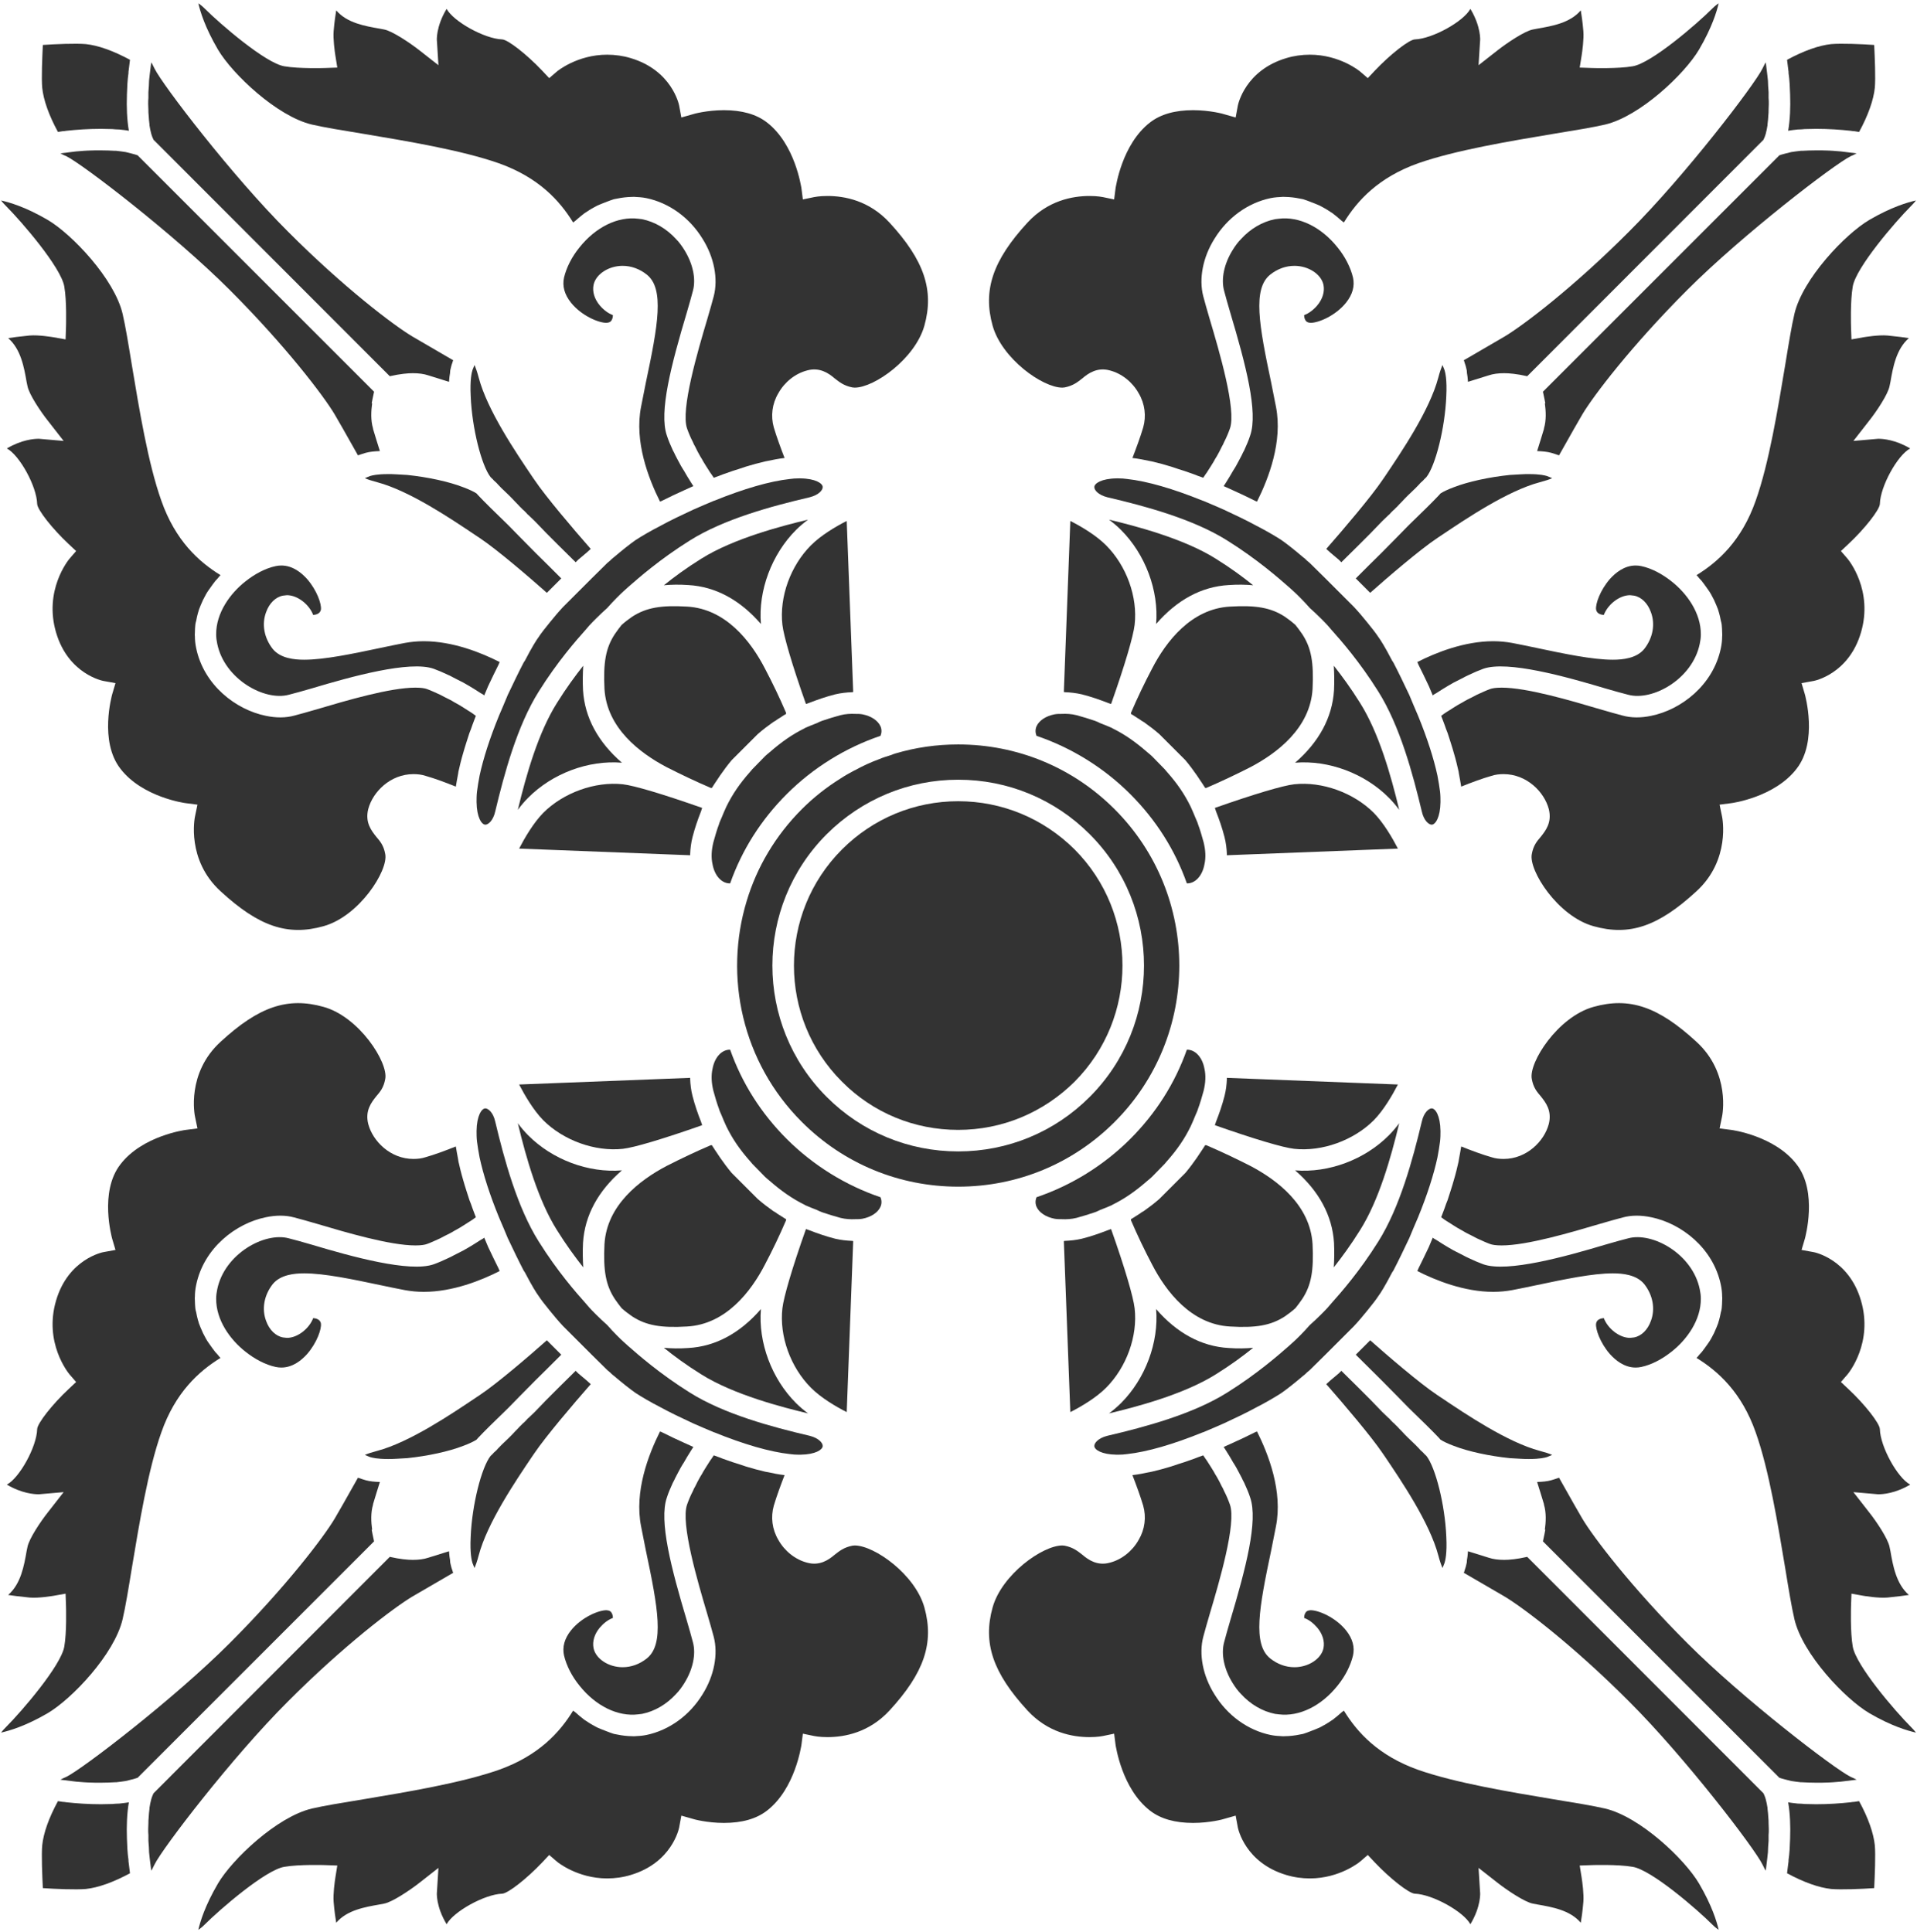
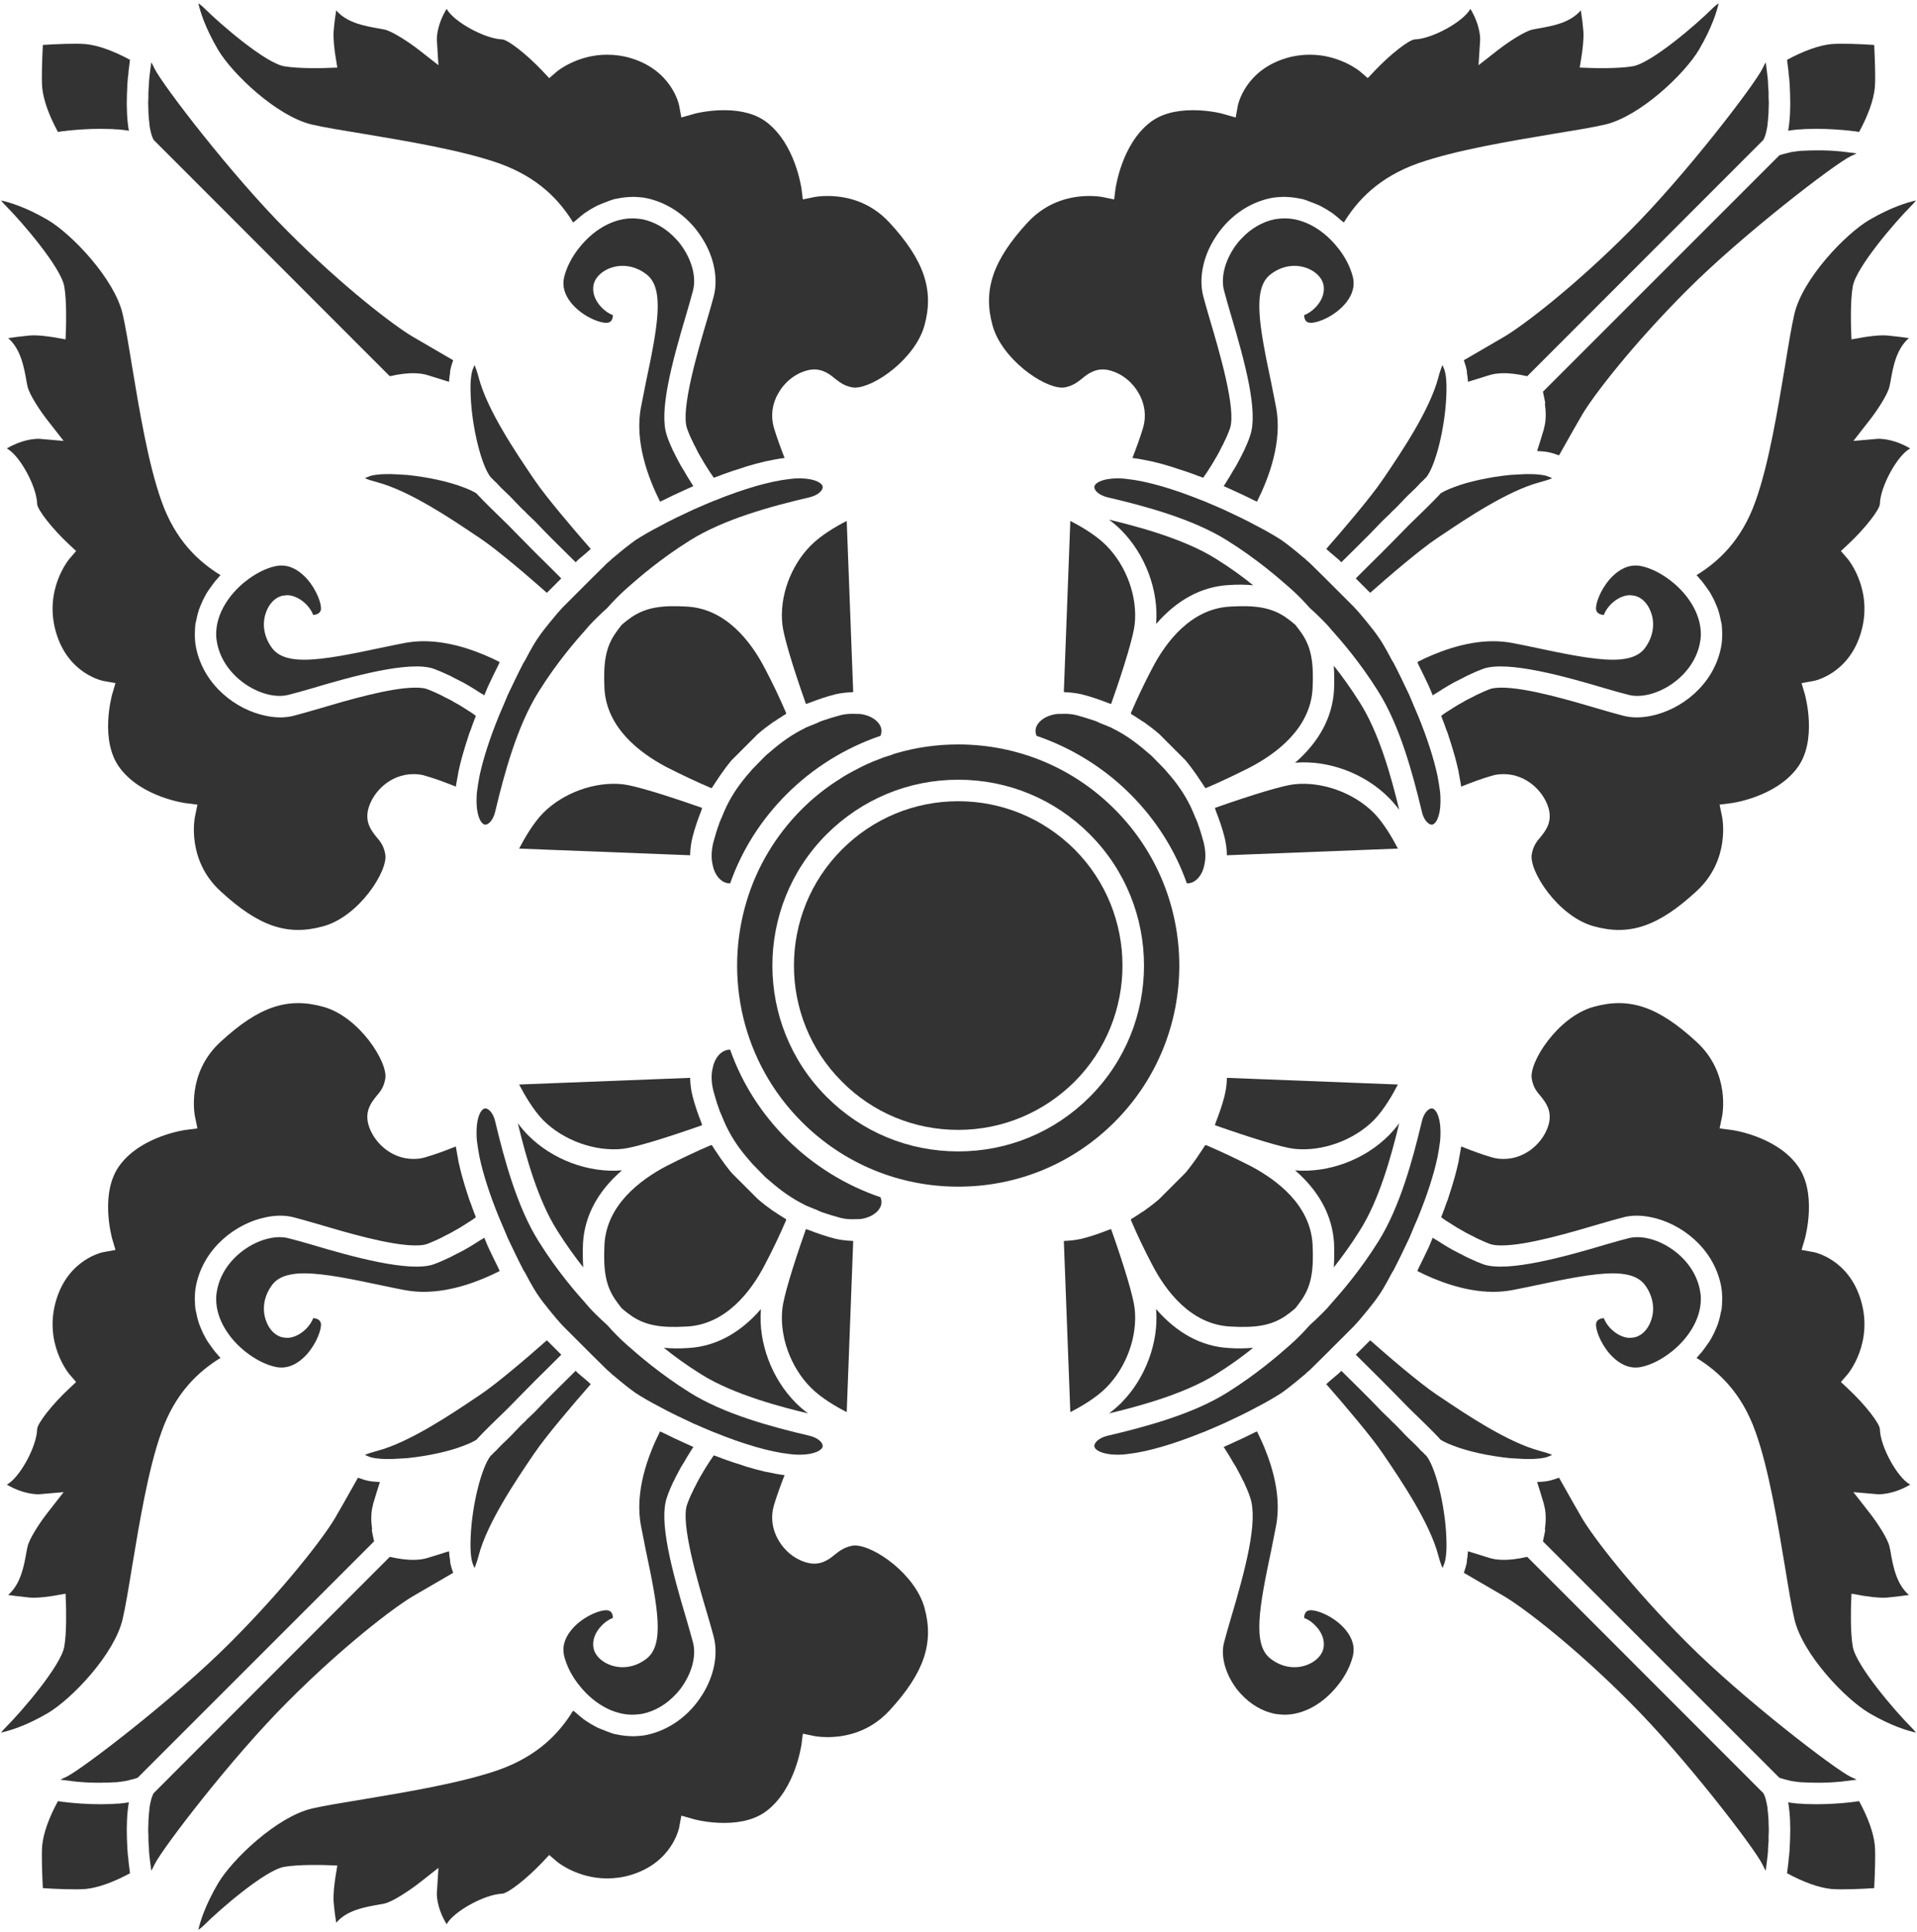
<svg xmlns="http://www.w3.org/2000/svg" width="499" height="503" viewBox="0 0 499 503" fill="none">
  <path d="M290.13 210.67C279.271 199.807 264.818 193.815 249.419 193.815C243.817 193.815 238.329 194.6 233.067 196.167C232.727 196.28 232.333 196.389 232.004 196.557C230.883 196.893 229.821 197.229 228.758 197.678C226.629 198.463 224.559 199.413 222.544 200.534C222.489 200.534 222.43 200.588 222.379 200.588C221.141 201.26 219.915 201.932 218.739 202.717C215.153 204.956 211.794 207.588 208.716 210.67C201.833 217.557 197.013 225.791 194.38 234.525C188.388 254.236 193.142 276.525 208.716 292.091C219.579 302.954 234.032 308.946 249.435 308.946C264.833 308.946 279.283 302.954 290.146 292.091C312.587 269.638 312.587 233.126 290.13 210.669L290.13 210.67ZM283.634 285.6C274.505 294.729 262.353 299.768 249.423 299.768C236.482 299.768 224.333 294.729 215.208 285.6C196.337 266.729 196.337 236.041 215.208 217.166C224.391 208.037 236.544 202.998 249.423 202.998C262.361 202.998 274.505 208.037 283.634 217.166C302.505 236.037 302.505 266.725 283.634 285.6V285.6Z" fill="#333333" />
  <path d="M240.62 84.79C238.214 93.356 227.628 100.919 222.475 100.919C222.253 100.919 222.085 100.864 221.866 100.864C219.628 100.415 218.499 99.466 217.272 98.513C215.706 97.169 213.35 95.544 210.104 96.442C207.026 97.228 204.225 99.466 202.6 102.38C200.975 105.122 200.585 108.317 201.424 111.282C202.151 113.747 203.272 116.771 204.225 119.235C202.706 119.403 201.085 119.739 199.464 120.075C199.346 120.075 199.241 120.13 199.178 120.13C197.499 120.521 195.819 120.97 194.194 121.474C193.577 121.696 192.963 121.864 192.346 122.091C191.284 122.427 190.163 122.763 189.155 123.153C188.483 123.376 187.874 123.603 187.194 123.88C186.745 124.048 186.241 124.216 185.796 124.384C185.628 124.103 185.405 123.825 185.237 123.544C184.952 123.153 184.671 122.759 184.448 122.368C183.999 121.642 183.495 120.911 183.05 120.13C182.827 119.681 182.546 119.235 182.264 118.786C181.815 118.001 181.37 117.161 180.975 116.321C180.753 115.931 180.526 115.536 180.366 115.091C179.749 113.915 179.245 112.685 178.846 111.564C177.112 106.692 181.647 91.349 184.112 83.059C184.784 80.708 185.393 78.692 185.792 77.122C186.968 72.587 185.905 66.985 182.874 62.169C179.514 56.681 174.194 52.817 168.265 51.583C167.202 51.36 166.073 51.302 165.019 51.247C164.851 51.247 163.843 51.302 163.562 51.302C162.89 51.356 162.218 51.415 161.597 51.524C160.987 51.638 160.421 51.747 159.812 51.86C159.14 52.083 158.468 52.31 157.796 52.587C157.011 52.868 156.23 53.204 155.444 53.54C154.773 53.931 154.046 54.267 153.374 54.716C152.925 54.997 152.534 55.274 152.085 55.556C151.3 56.173 150.523 56.786 149.796 57.458C149.628 57.626 149.405 57.739 149.179 57.907C145.706 52.251 140.218 46.204 129.859 42.509C120.117 39.095 105.949 36.74 94.578 34.837C89.089 33.943 84.332 33.158 81.195 32.431C72.124 30.302 60.476 19.271 56.722 12.888C53.355 7.119 52.128 3.033 51.624 0.849C52.015 1.13 52.577 1.521 53.19 2.138C57.272 6.228 69.151 16.474 74.022 17.259C77.882 17.931 84.608 17.708 84.608 17.708L87.8 17.595L87.296 14.459C87.128 13.396 86.679 10.146 86.847 8.13C87.069 5.443 87.351 3.763 87.519 2.697C90.319 6.001 95.022 6.787 98.831 7.458L100.006 7.681C102.077 8.072 106.62 11.095 109.198 13.115L114.127 16.978L113.737 10.705C113.682 10.537 113.456 6.951 116.256 2.306C118.049 5.611 126.112 10.091 130.705 10.259C132.217 10.314 137.139 14.181 141.115 18.38L142.963 20.341L144.979 18.607C145.033 18.552 150.244 14.24 158.026 14.24C160.096 14.24 162.17 14.521 164.186 15.134C174.881 18.326 176.729 27.173 176.788 27.509L177.354 30.587L180.315 29.747C180.378 29.693 184.01 28.685 188.436 28.685C193.139 28.685 196.893 29.747 199.635 31.876C207.026 37.587 208.538 48.786 208.6 48.899L208.987 51.923L211.956 51.306C211.956 51.306 213.299 51.024 215.37 51.024C219.85 51.024 226.229 52.2 231.554 57.97C240.565 67.767 243.199 75.548 240.62 84.79L240.62 84.79Z" fill="#333333" />
  <path d="M180.26 126.22C180.315 126.333 180.428 126.443 180.483 126.556C179.698 126.892 178.917 127.283 178.131 127.619C176.116 128.513 174.272 129.412 172.475 130.306C172.253 130.419 172.026 130.529 171.803 130.587C168.78 124.54 165.085 114.962 166.874 105.892C167.264 103.877 167.71 101.748 168.104 99.677C171.296 84.615 172.975 75.204 168.385 71.51C166.483 69.998 164.303 69.213 162.057 69.213C158.424 69.213 155.057 71.396 154.499 74.197C154.159 75.931 154.721 77.838 156.124 79.517C157.131 80.693 158.307 81.588 159.534 82.037C159.534 82.427 159.479 82.931 159.198 83.381C158.975 83.771 158.639 83.998 157.854 84.052C155.784 84.052 151.358 82.205 148.62 78.787C146.932 76.658 146.323 74.474 146.827 72.236C147.444 69.662 148.842 66.861 150.858 64.396C155.057 59.131 160.827 56.275 166.147 56.947C166.428 57.002 166.756 57.002 167.1 57.06C170.459 57.732 173.534 59.58 175.948 62.213C176.784 63.053 177.51 64.06 178.131 65.068C180.37 68.654 181.209 72.627 180.37 75.709C179.979 77.221 179.417 79.182 178.745 81.479C174.768 94.807 171.463 107.295 173.592 113.401C173.979 114.631 174.545 115.92 175.155 117.264C175.378 117.655 175.604 118.104 175.772 118.494C176.276 119.448 176.725 120.342 177.229 121.237C177.51 121.686 177.733 122.131 178.018 122.526C178.577 123.534 179.131 124.428 179.698 125.327C179.874 125.608 180.092 125.944 180.26 126.221L180.26 126.22Z" fill="#333333" />
  <path d="M229.2 191.57C220.13 194.648 211.673 199.859 204.786 206.746C198.126 213.41 193.138 221.25 190.059 229.984C187.93 230.039 186.028 228.082 185.473 225C185.083 223.265 185.188 221.359 185.692 219.289C186.141 217.664 186.587 216.098 187.153 214.586C187.317 213.969 187.602 213.465 187.825 212.906C188.212 211.953 188.61 211.004 189.055 210.051L189.11 209.937C190.676 206.746 192.583 203.945 195.325 200.867C195.661 200.418 196.051 200.027 196.446 199.637L199.184 196.836C199.184 196.836 199.247 196.836 199.247 196.781C199.583 196.5 199.915 196.164 200.36 195.828C203.446 193.14 206.247 191.18 209.43 189.613L209.598 189.5C210.606 189.051 211.614 188.66 212.622 188.269C213.071 188.047 213.516 187.82 214.02 187.652C215.532 187.148 217.098 186.644 218.782 186.195C220.126 185.859 221.419 185.805 222.594 185.859C223.266 185.859 223.876 185.859 224.497 185.972C226.794 186.422 228.528 187.597 229.2 189.109C229.536 189.89 229.536 190.73 229.2 191.57L229.2 191.57Z" fill="#333333" />
  <path d="M222.09 180.15C222.035 180.15 221.926 180.205 221.871 180.205C220.41 180.259 218.903 180.427 217.446 180.763C214.981 181.38 212.797 182.162 210.61 183.001C210.387 183.115 210.051 183.169 209.825 183.283L209.77 183.228C206.18 173.091 204 165.587 203.664 162.677C202.825 155.396 205.793 147.279 211.106 141.958C213.742 139.325 217.547 137.087 220.403 135.63L222.09 180.15Z" fill="#333333" />
  <path d="M204.62 185.59V185.871C203.886 186.262 203.159 186.824 202.382 187.27C202.046 187.551 201.655 187.774 201.261 187.996C199.917 188.949 198.577 189.957 197.23 191.133L190.452 197.91C189.331 199.254 188.382 200.543 187.484 201.832L186.812 202.84C186.308 203.566 185.804 204.352 185.3 205.137H185.019C180.98 203.402 177.23 201.609 173.476 199.703C166.476 196.008 157.964 189.512 157.347 179.375C157.011 172.43 157.683 168.68 160.034 165.094C160.644 164.2 161.315 163.301 161.819 162.688C162.773 161.848 163.667 161.176 164.562 160.559C168.257 158.153 172.179 157.536 178.843 157.926C188.921 158.485 195.476 166.997 199.116 174.055C201.092 177.805 202.94 181.669 204.62 185.59L204.62 185.59Z" fill="#333333" />
  <path d="M182.78 210.34C182.667 210.563 182.612 210.899 182.499 211.18C181.659 213.309 180.874 215.547 180.261 217.957C179.874 219.469 179.702 220.981 179.651 222.383V222.664L135.131 220.93C136.588 218.129 138.827 214.266 141.405 211.633C146.663 206.368 154.897 203.403 162.12 204.184C165.085 204.516 172.589 206.758 182.78 210.34L182.78 210.34Z" fill="#333333" />
-   <path d="M161.89 198.57C153.156 197.844 143.753 201.371 137.48 207.699C136.527 208.652 135.632 209.715 134.792 210.836C136.984 201.707 140.113 190.731 144.983 183.004C147.39 179.141 149.745 175.949 151.815 173.316C151.702 175.332 151.651 177.406 151.761 179.699C152.202 186.813 155.671 193.195 161.89 198.57L161.89 198.57Z" fill="#333333" />
-   <path d="M207.2 137.98C200.872 144.308 197.337 153.773 198.071 162.453C192.688 156.238 186.305 152.711 179.137 152.316C176.786 152.148 174.711 152.203 172.809 152.371C175.446 150.242 178.633 147.89 182.497 145.484C191.008 140.109 204.001 136.804 210.329 135.293C209.215 136.133 208.149 137.027 207.2 137.98L207.2 137.98Z" fill="#333333" />
  <path d="M214.14 126.73C214.257 127.515 213.187 128.859 210.73 129.472C200.875 131.769 188.441 135.128 179.539 140.73C171.754 145.601 166.156 150.531 163.469 152.882L162.293 153.945C161.844 154.335 161.285 154.898 160.5 155.679C159.774 156.406 158.989 157.245 158.043 158.312C157.09 159.152 156.082 160.105 155.188 160.999C154.516 161.671 153.899 162.288 153.395 162.847L152.387 164.023C150.035 166.656 145.102 172.253 140.235 180.039C134.633 188.941 131.27 201.375 128.919 211.23C128.36 213.749 127.017 214.703 126.345 214.703C125.392 214.703 124.106 212.855 124.048 208.824C124.048 207.984 124.048 207.089 124.165 206.081C124.329 204.792 124.552 203.449 124.837 201.937C125.79 197.511 127.47 192.249 129.872 186.371C130.661 184.523 131.439 182.73 132.169 180.937C133.626 177.859 135.025 174.945 136.314 172.48L136.649 171.976C138.442 168.504 139.728 166.488 140.122 165.984C140.849 164.863 141.915 163.519 143.146 162.008C143.649 161.39 144.208 160.719 144.771 160.047C145.329 159.375 145.946 158.703 146.564 158.031L154.013 150.582L158.095 146.551C158.317 146.383 158.544 146.16 158.767 145.992C158.989 145.77 159.271 145.488 159.552 145.266L159.774 145.098C162.013 143.195 163.919 141.684 165.435 140.617C166.892 139.664 169.349 138.211 171.985 136.863C174.442 135.519 177.36 134.121 180.384 132.719C182.169 131.934 183.97 131.152 185.864 130.367H185.919C193.653 127.23 200.427 125.269 205.579 124.711C206.364 124.598 207.091 124.543 207.985 124.543H208.321C212.407 124.605 214.087 125.891 214.141 126.73L214.14 126.73Z" fill="#333333" />
  <path d="M130.08 172.37C129.967 172.538 129.857 172.819 129.799 172.987C128.904 174.78 128.006 176.628 127.057 178.643C126.721 179.428 126.385 180.21 126.049 181.049C125.932 180.936 125.826 180.881 125.768 180.827C125.377 180.604 124.978 180.378 124.646 180.155C123.807 179.596 122.967 179.092 122.127 178.588C121.623 178.307 121.174 178.03 120.67 177.749C119.775 177.299 118.928 176.854 118.037 176.405C117.588 176.182 117.143 175.901 116.693 175.733C115.404 175.116 114.119 174.557 112.881 174.108C106.615 171.924 91.494 176.124 81.022 179.26C78.725 179.932 76.705 180.491 75.143 180.885C68.87 182.565 58.455 176.854 56.549 167.612C56.381 166.827 56.268 165.987 56.268 165.206C56.213 159.55 59.963 154.452 63.877 151.374C66.342 149.413 69.092 147.96 71.717 147.397C72.221 147.284 72.725 147.229 73.236 147.229C76.197 147.229 78.494 149.132 79.951 150.757C82.525 153.726 83.705 157.253 83.541 158.651C83.373 159.882 82.08 160.05 81.525 160.108C80.518 157.421 77.494 154.956 74.693 154.956L73.682 155.069C71.779 155.405 70.096 157.03 69.264 159.382C68.084 162.518 68.756 166.101 70.998 168.956C73.014 171.421 76.654 171.757 79.174 171.757C84.494 171.757 91.885 170.19 99.053 168.679C101.182 168.229 103.311 167.784 105.381 167.39C106.947 167.108 108.572 166.94 110.311 166.94C117.815 166.94 125.268 169.905 130.081 172.37L130.08 172.37Z" fill="#333333" />
  <path d="M123.87 186.37C123.53 187.155 123.304 187.937 122.976 188.722C122.753 189.394 122.472 190.179 122.187 190.851C121.737 192.194 121.351 193.484 120.956 194.714C120.843 195.163 120.675 195.667 120.565 196.058C120.062 197.738 119.675 199.362 119.335 200.874C119.28 201.155 119.28 201.378 119.222 201.601C118.999 202.722 118.831 203.784 118.655 204.792C116.136 203.784 113.175 202.663 110.761 201.991C109.753 201.655 108.69 201.542 107.624 201.542C101.577 201.542 97.038 206.191 95.862 210.612C94.968 214.14 96.698 216.269 97.928 217.835C98.94 219.011 99.893 220.132 100.28 222.37C101.12 226.628 93.503 238.554 84.214 241.132C74.862 243.765 67.351 241.187 57.444 232.062C48.479 223.886 50.667 212.91 50.78 212.46L51.397 209.491L48.374 209.101C48.261 209.101 37.062 207.589 31.351 200.14C25.749 192.972 29.167 180.988 29.167 180.874L30.062 177.85L26.976 177.292C26.863 177.292 17.792 175.557 14.601 164.69C11.355 153.713 17.792 145.819 18.073 145.483L19.816 143.467L17.851 141.619C13.652 137.698 9.73 132.717 9.675 131.205C9.562 126.612 5.081 118.494 1.781 116.756C5.644 114.46 8.898 114.237 10.07 114.237H10.124L16.566 114.796L12.589 109.698C10.573 107.178 7.55 102.643 7.152 100.514L6.929 99.452C6.261 95.588 5.417 90.885 2.12 88.026C3.179 87.858 4.921 87.635 7.663 87.354C10.07 87.131 13.874 87.803 13.929 87.803L17.07 88.362L17.183 85.17C17.183 84.889 17.405 78.338 16.734 74.584C15.898 69.655 5.703 57.783 1.621 53.697C1.003 53.08 0.558 52.576 0.277 52.185C2.46 52.69 6.605 53.865 12.375 57.225C18.758 60.978 29.785 72.623 31.914 81.698C32.648 84.834 33.433 89.592 34.328 95.081C36.23 106.448 38.527 120.616 42 130.362C45.633 140.721 51.738 146.264 57.398 149.737C57.113 150.018 56.89 150.295 56.671 150.576C56.449 150.799 56.281 151.026 56.054 151.248C55.55 151.866 55.101 152.537 54.656 153.151C54.538 153.319 54.433 153.432 54.374 153.541C53.808 154.326 53.363 155.166 52.914 156.061C52.8 156.229 52.749 156.451 52.632 156.678C52.351 157.35 52.023 158.022 51.796 158.694C51.679 159.03 51.628 159.365 51.511 159.647C51.347 160.319 51.175 160.936 51.07 161.608C50.953 161.944 50.902 162.279 50.847 162.615C50.785 163.287 50.73 164.014 50.73 164.686C50.73 165.022 50.675 165.358 50.73 165.639C50.73 166.701 50.847 167.709 51.07 168.776C53.081 178.408 61.429 184.792 69.207 186.362C71.844 186.92 74.359 186.92 76.597 186.307C78.164 185.916 80.238 185.299 82.59 184.627C90.148 182.389 101.52 179.026 108.125 179.026C109.691 179.026 110.531 179.193 111.043 179.361C112.156 179.752 113.332 180.315 114.57 180.873C115.019 181.096 115.406 181.322 115.851 181.545C116.64 181.936 117.476 182.33 118.265 182.834C118.707 183.057 119.156 183.338 119.664 183.619C120.39 184.069 121.121 184.514 121.792 184.963C122.242 185.244 122.628 185.467 123.023 185.748C123.304 185.979 123.585 186.147 123.871 186.369L123.87 186.37Z" fill="#333333" />
  <path d="M33.04 24.641C32.927 27.832 33.04 31.137 33.544 34.047C32.759 33.879 31.919 33.824 31.028 33.711C30.411 33.711 29.79 33.656 29.181 33.598H29.013C28.118 33.598 27.22 33.543 26.27 33.543C22.966 33.543 19.888 33.766 17.309 34.047C16.97 34.102 16.638 34.16 16.298 34.16C15.962 34.215 15.571 34.274 15.239 34.328H15.071C12.72 30.016 11.317 26.039 10.989 22.848C10.767 20.329 10.989 15.063 11.153 11.703C14.399 11.481 19.673 11.254 22.352 11.481C25.544 11.817 29.47 13.215 33.836 15.57C33.719 16.41 33.614 17.305 33.496 18.313C33.442 18.535 33.442 18.762 33.442 19.039C33.325 19.879 33.219 20.832 33.161 21.84C33.161 22.289 33.098 22.793 33.098 23.297C33.094 23.742 33.039 24.192 33.039 24.641L33.04 24.641Z" fill="#333333" />
-   <path d="M95.25 117.88C95.25 117.88 93.403 118.439 93.18 118.552C92.059 116.536 90.606 113.958 89.258 111.607C88.473 110.263 87.746 108.974 87.129 107.911C84.274 103.095 74.359 90.048 59.746 75.431C45.355 61.04 21.5 42.728 17.242 40.654C16.793 40.486 16.23 40.205 15.723 39.928C15.84 39.928 19.477 39.478 19.812 39.424C20.539 39.369 21.211 39.31 21.941 39.256C22.277 39.256 22.613 39.201 22.949 39.201C24.07 39.147 25.133 39.147 26.254 39.147C27.652 39.147 28.828 39.201 29.895 39.26H30.23C31.242 39.373 32.078 39.482 32.75 39.596C32.75 39.596 35.324 40.213 35.828 40.435L97.371 101.979C97.203 102.65 96.754 105.002 96.754 105.002H96.871C96.59 107.072 96.48 109.428 97.094 111.498C97.094 111.666 97.148 111.834 97.207 112.002C97.598 113.4 98.269 115.416 98.887 117.436C97.488 117.49 96.258 117.604 95.25 117.881L95.25 117.88Z" fill="#333333" />
  <path d="M117.98 93.8C117.867 93.968 117.816 94.191 117.758 94.417C117.535 94.976 117.371 95.648 117.199 96.433C117.199 96.656 117.144 96.937 117.144 97.159C117.027 97.718 116.976 98.335 116.922 98.952C116.922 99.12 116.922 99.234 116.867 99.402C114.851 98.784 112.886 98.171 111.484 97.722C110.308 97.331 108.969 97.163 107.453 97.163C106.172 97.163 104.148 97.331 101.465 97.948L39.973 36.398C39.805 36.116 39.691 35.726 39.523 35.335C39.469 35.167 39.41 34.999 39.355 34.776C39.191 34.159 39.02 33.378 38.906 32.593V32.37C38.793 31.585 38.742 30.804 38.684 29.905C38.629 29.515 38.629 29.12 38.629 28.675C38.629 28.116 38.574 27.612 38.574 27.05C38.574 26.546 38.574 25.987 38.629 25.483V24.023C38.684 23.464 38.684 22.901 38.746 22.398C38.746 21.894 38.801 21.444 38.801 20.999C38.855 20.495 38.914 19.937 38.969 19.433L39.133 18.089C39.195 17.64 39.25 17.194 39.301 16.745C39.355 16.577 39.355 16.409 39.418 16.241C39.699 16.8 39.977 17.362 40.203 17.808C42.219 22.007 60.476 45.863 74.922 60.257C89.426 74.816 102.582 84.784 107.402 87.64C110.199 89.265 117.98 93.8 117.98 93.8L117.98 93.8Z" fill="#333333" />
  <path d="M153.77 142.91L152.649 143.918L150.52 145.711L149.848 146.383C148.282 144.816 146.708 143.305 145.2 141.789C144.583 141.172 143.969 140.558 143.407 139.996L142.126 138.707L139.157 135.629C138.766 135.238 138.317 134.844 137.926 134.453C137.758 134.285 137.536 134.062 137.309 133.894C137.087 133.613 136.86 133.39 136.637 133.168C136.524 133.054 136.473 133 136.356 132.886C136.243 132.832 136.188 132.718 136.075 132.664C135.852 132.383 135.571 132.16 135.348 131.937C134.958 131.488 134.559 131.097 134.173 130.707C133.051 129.476 131.934 128.41 130.981 127.515C130.645 127.234 130.364 126.898 130.087 126.621C129.751 126.285 129.477 126.004 129.251 125.726L128.516 125.054C128.294 124.773 128.13 124.605 127.848 124.383L127.852 124.32L127.735 124.265C125.329 121.242 122.864 111.441 122.528 103.152C122.305 98.785 122.809 96.938 122.977 96.375C123.2 95.817 123.364 95.367 123.536 95.031C123.817 95.758 124.208 96.766 124.598 98.277C126.833 106.789 134.231 117.711 138.653 124.261L139.157 124.988C142.071 129.304 149.009 137.48 153.77 142.91L153.77 142.91Z" fill="#333333" />
  <path d="M146.1 150.59L142.35 154.34C137.807 150.309 129.471 143.141 124.936 140.117L123.928 139.445C117.432 135.078 106.623 127.797 98.225 125.558C96.764 125.167 95.706 124.832 94.979 124.496C95.315 124.328 95.815 124.16 96.319 123.937C96.885 123.769 98.166 123.433 100.967 123.433C101.639 123.433 102.366 123.433 103.096 123.488C103.991 123.542 104.944 123.601 106.014 123.656C111.389 124.214 116.823 125.39 120.573 126.847C122.093 127.406 123.374 128.023 124.046 128.472C124.046 128.527 124.1 128.527 124.1 128.527L124.386 128.863C126.12 130.71 128.811 133.343 131.995 136.421L132.667 137.093C133.507 137.988 134.347 138.773 135.186 139.667L139.444 143.98C141.565 146.05 143.804 148.292 146.1 150.589L146.1 150.59Z" fill="#333333" />
  <path d="M258.38 84.79C260.786 93.356 271.372 100.919 276.525 100.919C276.748 100.919 276.916 100.864 277.134 100.864C279.373 100.415 280.502 99.466 281.728 98.513C283.295 97.169 285.65 95.544 288.896 96.442C291.974 97.228 294.775 99.466 296.4 102.38C298.025 105.122 298.416 108.317 297.576 111.282C296.849 113.747 295.728 116.771 294.775 119.235C296.295 119.403 297.916 119.739 299.537 120.075C299.654 120.075 299.759 120.13 299.822 120.13C301.502 120.521 303.181 120.97 304.806 121.474C305.424 121.696 306.037 121.864 306.654 122.091C307.717 122.427 308.838 122.763 309.845 123.153C310.517 123.376 311.127 123.603 311.806 123.88C312.256 124.048 312.76 124.216 313.205 124.384C313.373 124.103 313.595 123.825 313.763 123.544C314.049 123.153 314.33 122.759 314.552 122.368C315.002 121.642 315.506 120.911 315.951 120.13C316.173 119.681 316.455 119.235 316.736 118.786C317.185 118.001 317.631 117.161 318.025 116.321C318.248 115.931 318.474 115.536 318.634 115.091C319.252 113.915 319.756 112.685 320.154 111.564C321.888 106.692 317.353 91.349 314.888 83.059C314.216 80.708 313.607 78.692 313.209 77.122C312.033 72.587 313.095 66.985 316.127 62.169C319.486 56.681 324.806 52.817 330.736 51.583C331.798 51.36 332.927 51.302 333.982 51.247C334.15 51.247 335.158 51.302 335.439 51.302C336.111 51.356 336.783 51.415 337.404 51.524C338.013 51.638 338.579 51.747 339.189 51.86C339.861 52.083 340.533 52.31 341.204 52.587C341.99 52.868 342.771 53.204 343.556 53.54C344.228 53.931 344.954 54.267 345.626 54.716C346.075 54.997 346.466 55.274 346.915 55.556C347.701 56.173 348.478 56.786 349.204 57.458C349.372 57.626 349.595 57.739 349.822 57.907C353.294 52.251 358.783 46.204 369.142 42.509C378.884 39.095 393.052 36.74 404.423 34.837C409.911 33.943 414.669 33.158 417.806 32.431C426.876 30.302 438.525 19.271 442.279 12.888C445.646 7.119 446.872 3.033 447.376 0.849C446.986 1.13 446.423 1.521 445.81 2.138C441.728 6.228 429.849 16.474 424.978 17.259C421.119 17.931 414.392 17.708 414.392 17.708L411.201 17.595L411.704 14.459C411.872 13.396 412.322 10.146 412.154 8.13C411.931 5.443 411.65 3.763 411.482 2.697C408.681 6.001 403.978 6.787 400.17 7.458L398.994 7.681C396.924 8.072 392.381 11.095 389.803 13.115L384.873 16.978L385.264 10.705C385.318 10.537 385.545 6.951 382.744 2.306C380.951 5.611 372.889 10.091 368.295 10.259C366.783 10.314 361.861 14.181 357.885 18.38L356.037 20.341L354.022 18.607C353.967 18.552 348.756 14.24 340.975 14.24C338.904 14.24 336.83 14.521 334.815 15.134C324.12 18.326 322.272 27.173 322.213 27.509L321.646 30.587L318.685 29.747C318.623 29.693 314.99 28.685 310.564 28.685C305.861 28.685 302.107 29.747 299.365 31.876C291.974 37.587 290.463 48.786 290.4 48.899L290.014 51.923L287.045 51.306C287.045 51.306 285.701 51.024 283.631 51.024C279.15 51.024 272.772 52.2 267.447 57.97C258.435 67.767 255.802 75.548 258.38 84.79L258.38 84.79Z" fill="#333333" />
  <path d="M318.75 126.22C318.695 126.333 318.582 126.443 318.527 126.556C319.313 126.892 320.094 127.283 320.879 127.619C322.895 128.513 324.738 129.412 326.535 130.306C326.758 130.419 326.984 130.529 327.207 130.587C330.23 124.54 333.926 114.962 332.137 105.892C331.746 103.877 331.301 101.748 330.906 99.677C327.715 84.615 326.035 75.204 330.625 71.51C332.527 69.998 334.707 69.213 336.953 69.213C340.586 69.213 343.953 71.396 344.512 74.197C344.852 75.931 344.289 77.838 342.887 79.517C341.879 80.693 340.703 81.588 339.477 82.037C339.477 82.427 339.531 82.931 339.812 83.381C340.035 83.771 340.371 83.998 341.156 84.052C343.227 84.052 347.652 82.205 350.391 78.787C352.078 76.658 352.688 74.474 352.184 72.236C351.566 69.662 350.168 66.861 348.152 64.396C343.953 59.131 338.184 56.275 332.863 56.947C332.582 57.002 332.254 57.002 331.91 57.06C328.551 57.732 325.477 59.58 323.063 62.213C322.227 63.053 321.5 64.06 320.879 65.068C318.641 68.654 317.801 72.627 318.641 75.709C319.031 77.221 319.594 79.182 320.266 81.479C324.242 94.807 327.547 107.295 325.418 113.401C325.031 114.631 324.465 115.92 323.856 117.264C323.633 117.655 323.406 118.104 323.238 118.494C322.734 119.448 322.285 120.342 321.781 121.237C321.5 121.686 321.277 122.131 320.992 122.526C320.434 123.534 319.879 124.428 319.313 125.327C319.141 125.608 318.922 125.944 318.75 126.221L318.75 126.22Z" fill="#333333" />
  <path d="M269.8 191.57C278.871 194.648 287.327 199.859 294.214 206.746C300.874 213.41 305.862 221.25 308.941 229.984C311.07 230.039 312.972 228.082 313.527 225C313.918 223.265 313.812 221.359 313.308 219.289C312.859 217.664 312.414 216.098 311.848 214.586C311.683 213.969 311.398 213.465 311.176 212.906C310.789 211.953 310.39 211.004 309.945 210.051L309.89 209.937C308.324 206.746 306.418 203.945 303.676 200.867C303.34 200.418 302.949 200.027 302.555 199.637L299.816 196.836C299.816 196.836 299.754 196.836 299.754 196.781C299.418 196.5 299.086 196.164 298.64 195.828C295.555 193.14 292.754 191.18 289.57 189.613L289.402 189.5C288.394 189.051 287.387 188.66 286.379 188.269C285.93 188.047 285.484 187.82 284.98 187.652C283.469 187.148 281.902 186.644 280.219 186.195C278.875 185.859 277.582 185.805 276.406 185.859C275.734 185.859 275.125 185.859 274.504 185.972C272.207 186.422 270.473 187.597 269.801 189.109C269.473 189.89 269.473 190.73 269.801 191.57L269.8 191.57Z" fill="#333333" />
  <path d="M276.92 180.15C276.975 180.15 277.084 180.205 277.139 180.205C278.6 180.259 280.107 180.427 281.564 180.763C284.029 181.38 286.213 182.162 288.4 183.001C288.623 183.115 288.959 183.169 289.186 183.283L289.24 183.228C292.83 173.091 295.01 165.587 295.346 162.677C296.186 155.396 293.217 147.279 287.904 141.958C285.268 139.325 281.463 137.087 278.607 135.63L276.92 180.15Z" fill="#333333" />
  <path d="M294.39 185.59V185.871C295.125 186.262 295.851 186.824 296.628 187.27C296.964 187.551 297.355 187.774 297.75 187.996C299.093 188.949 300.433 189.957 301.781 191.133L308.558 197.91C309.679 199.254 310.628 200.543 311.527 201.832L312.199 202.84C312.703 203.566 313.206 204.352 313.71 205.137H313.992C318.031 203.402 321.781 201.609 325.535 199.703C332.535 196.008 341.047 189.512 341.664 179.375C342 172.43 341.328 168.68 338.976 165.094C338.367 164.2 337.695 163.301 337.191 162.688C336.238 161.848 335.343 161.176 334.449 160.559C330.753 158.153 326.832 157.536 320.168 157.926C310.09 158.485 303.535 166.997 299.895 174.055C297.922 177.805 296.074 181.669 294.391 185.59L294.39 185.59Z" fill="#333333" />
  <path d="M316.23 210.34C316.343 210.563 316.398 210.899 316.511 211.18C317.351 213.309 318.136 215.547 318.75 217.957C319.136 219.469 319.308 220.981 319.359 222.383V222.664L363.879 220.93C362.422 218.129 360.184 214.266 357.605 211.633C352.348 206.368 344.114 203.403 336.891 204.184C333.926 204.516 326.421 206.758 316.23 210.34L316.23 210.34Z" fill="#333333" />
  <path d="M337.12 198.57C345.855 197.844 355.257 201.371 361.53 207.699C362.483 208.652 363.378 209.715 364.218 210.836C362.026 201.707 358.897 190.731 354.027 183.004C351.62 179.141 349.265 175.949 347.195 173.316C347.308 175.332 347.359 177.406 347.249 179.699C346.8 186.813 343.327 193.195 337.12 198.57L337.12 198.57Z" fill="#333333" />
  <path d="M291.81 137.98C298.138 144.308 301.673 153.773 300.939 162.453C306.322 156.238 312.705 152.711 319.873 152.316C322.225 152.148 324.299 152.203 326.201 152.371C323.564 150.242 320.377 147.89 316.514 145.484C308.002 140.109 295.01 136.804 288.682 135.293C289.795 136.133 290.861 137.027 291.811 137.98L291.81 137.98Z" fill="#333333" />
  <path d="M284.87 126.73C284.753 127.515 285.823 128.859 288.28 129.472C298.136 131.769 310.569 135.128 319.471 140.73C327.256 145.601 332.854 150.531 335.541 152.882L336.717 153.945C337.166 154.335 337.725 154.898 338.51 155.679C339.237 156.406 340.022 157.245 340.967 158.312C341.92 159.152 342.928 160.105 343.822 160.999C344.494 161.671 345.112 162.288 345.615 162.847L346.623 164.023C348.975 166.656 353.908 172.253 358.775 180.039C364.377 188.941 367.74 201.375 370.091 211.23C370.65 213.749 371.994 214.703 372.665 214.703C373.619 214.703 374.904 212.855 374.962 208.824C374.962 207.984 374.962 207.089 374.845 206.081C374.681 204.792 374.458 203.449 374.173 201.937C373.22 197.511 371.541 192.249 369.138 186.371C368.349 184.523 367.572 182.73 366.841 180.937C365.384 177.859 363.986 174.945 362.697 172.48L362.361 171.976C360.568 168.504 359.283 166.488 358.888 165.984C358.162 164.863 357.095 163.519 355.865 162.008C355.361 161.39 354.802 160.719 354.24 160.047C353.681 159.375 353.064 158.703 352.447 158.031L344.997 150.582L340.915 146.551C340.693 146.383 340.466 146.16 340.244 145.992C340.021 145.77 339.74 145.488 339.458 145.266L339.236 145.098C336.997 143.195 335.091 141.684 333.576 140.617C332.119 139.664 329.661 138.211 327.025 136.863C324.568 135.519 321.65 134.121 318.626 132.719C316.841 131.934 315.04 131.152 313.146 130.367H313.091C305.357 127.23 298.583 125.269 293.431 124.711C292.646 124.598 291.919 124.543 291.025 124.543H290.689C286.599 124.605 284.92 125.891 284.869 126.73L284.87 126.73Z" fill="#333333" />
  <path d="M368.92 172.37C369.033 172.538 369.143 172.819 369.201 172.987C370.096 174.78 370.994 176.628 371.944 178.643C372.279 179.428 372.615 180.21 372.951 181.049C373.069 180.936 373.174 180.881 373.233 180.827C373.623 180.604 374.022 180.378 374.354 180.155C375.194 179.596 376.033 179.092 376.873 178.588C377.377 178.307 377.826 178.03 378.33 177.749C379.225 177.299 380.072 176.854 380.963 176.405C381.412 176.182 381.858 175.901 382.307 175.733C383.596 175.116 384.881 174.557 386.119 174.108C392.385 171.924 407.506 176.124 417.978 179.26C420.275 179.932 422.295 180.491 423.857 180.885C430.131 182.565 440.545 176.854 442.451 167.612C442.619 166.827 442.732 165.987 442.732 165.206C442.787 159.55 439.037 154.452 435.123 151.374C432.658 149.413 429.908 147.96 427.283 147.397C426.779 147.284 426.275 147.229 425.764 147.229C422.803 147.229 420.506 149.132 419.049 150.757C416.475 153.726 415.295 157.253 415.459 158.651C415.627 159.882 416.92 160.05 417.475 160.108C418.483 157.421 421.506 154.956 424.307 154.956L425.318 155.069C427.221 155.405 428.904 157.03 429.736 159.382C430.916 162.518 430.244 166.101 428.002 168.956C425.986 171.421 422.346 171.757 419.826 171.757C414.506 171.757 407.115 170.19 399.947 168.679C397.818 168.229 395.689 167.784 393.619 167.39C392.053 167.108 390.428 166.94 388.689 166.94C381.186 166.94 373.736 169.905 368.919 172.37L368.92 172.37Z" fill="#333333" />
  <path d="M375.14 186.37C375.48 187.155 375.707 187.937 376.035 188.722C376.257 189.394 376.539 190.179 376.824 190.851C377.273 192.194 377.66 193.484 378.054 194.714C378.168 195.163 378.335 195.667 378.445 196.058C378.949 197.738 379.335 199.362 379.675 200.874C379.73 201.155 379.73 201.378 379.789 201.601C380.011 202.722 380.179 203.784 380.355 204.792C382.875 203.784 385.836 202.663 388.25 201.991C389.257 201.655 390.32 201.542 391.386 201.542C397.433 201.542 401.972 206.191 403.148 210.612C404.043 214.14 402.312 216.269 401.082 217.835C400.07 219.011 399.117 220.132 398.73 222.37C397.89 226.628 405.508 238.554 414.796 241.132C424.148 243.765 431.659 241.187 441.566 232.062C450.531 223.886 448.344 212.91 448.23 212.46L447.613 209.491L450.637 209.101C450.75 209.101 461.949 207.589 467.66 200.14C473.261 192.972 469.843 180.988 469.843 180.874L468.949 177.85L472.035 177.292C472.148 177.292 481.218 175.557 484.41 164.69C487.656 153.713 481.218 145.819 480.937 145.483L479.195 143.467L481.159 141.619C485.359 137.698 489.281 132.717 489.335 131.205C489.449 126.612 493.929 118.494 497.23 116.756C493.366 114.46 490.113 114.237 488.941 114.237H488.886L482.445 114.796L486.421 109.698C488.437 107.178 491.46 102.643 491.859 100.514L492.081 99.452C492.749 95.588 493.593 90.885 496.89 88.026C495.831 87.858 494.089 87.635 491.347 87.354C488.941 87.131 485.136 87.803 485.081 87.803L481.941 88.362L481.827 85.17C481.827 84.889 481.605 78.338 482.277 74.584C483.113 69.655 493.308 57.783 497.39 53.697C498.007 53.08 498.452 52.576 498.733 52.185C496.55 52.69 492.405 53.865 486.635 57.225C480.253 60.978 469.225 72.623 467.096 81.698C466.362 84.834 465.577 89.592 464.682 95.081C462.78 106.448 460.483 120.616 457.01 130.362C453.378 140.721 447.272 146.264 441.612 149.737C441.898 150.018 442.12 150.295 442.339 150.576C442.562 150.799 442.73 151.026 442.956 151.248C443.46 151.866 443.909 152.537 444.355 153.151C444.472 153.319 444.577 153.432 444.636 153.541C445.202 154.326 445.648 155.166 446.097 156.061C446.21 156.229 446.261 156.451 446.378 156.678C446.659 157.35 446.987 158.022 447.214 158.694C447.331 159.03 447.382 159.365 447.499 159.647C447.663 160.319 447.835 160.936 447.941 161.608C448.058 161.944 448.108 162.279 448.163 162.615C448.226 163.287 448.28 164.014 448.28 164.686C448.28 165.022 448.335 165.358 448.28 165.639C448.28 166.701 448.163 167.709 447.941 168.776C445.929 178.408 437.581 184.792 429.803 186.362C427.167 186.92 424.651 186.92 422.413 186.307C420.847 185.916 418.772 185.299 416.421 184.627C408.862 182.389 397.491 179.026 390.886 179.026C389.319 179.026 388.48 179.193 387.968 179.361C386.854 179.752 385.679 180.315 384.44 180.873C383.991 181.096 383.604 181.322 383.159 181.545C382.37 181.936 381.534 182.33 380.745 182.834C380.304 183.057 379.854 183.338 379.347 183.619C378.62 184.069 377.89 184.514 377.218 184.963C376.769 185.244 376.382 185.467 375.987 185.748C375.702 185.979 375.421 186.147 375.14 186.369L375.14 186.37Z" fill="#333333" />
  <path d="M465.97 24.641C466.083 27.832 465.97 31.137 465.466 34.047C466.251 33.879 467.091 33.824 467.982 33.711C468.599 33.711 469.22 33.656 469.83 33.598H469.998C470.892 33.598 471.791 33.543 472.74 33.543C476.044 33.543 479.123 33.766 481.701 34.047C482.04 34.102 482.373 34.16 482.712 34.16C483.048 34.215 483.439 34.274 483.771 34.328H483.939C486.291 30.016 487.693 26.039 488.021 22.848C488.244 20.329 488.021 15.063 487.857 11.703C484.611 11.481 479.337 11.254 476.658 11.481C473.466 11.817 469.541 13.215 465.174 15.57C465.291 16.41 465.396 17.305 465.514 18.313C465.568 18.535 465.568 18.762 465.568 19.039C465.686 19.879 465.791 20.832 465.85 21.84C465.85 22.289 465.912 22.793 465.912 23.297C465.92 23.742 465.971 24.192 465.971 24.641L465.97 24.641Z" fill="#333333" />
  <path d="M403.75 117.88C403.75 117.88 405.598 118.439 405.82 118.552C406.942 116.536 408.395 113.958 409.742 111.607C410.528 110.263 411.254 108.974 411.871 107.911C414.727 103.095 424.641 90.048 439.254 75.431C453.645 61.04 477.5 42.728 481.758 40.654C482.207 40.486 482.77 40.205 483.278 39.928C483.161 39.928 479.524 39.478 479.188 39.424C478.461 39.369 477.79 39.31 477.059 39.256C476.723 39.256 476.387 39.201 476.051 39.201C474.93 39.147 473.868 39.147 472.747 39.147C471.348 39.147 470.172 39.201 469.106 39.26H468.77C467.758 39.373 466.922 39.482 466.251 39.596C466.251 39.596 463.676 40.213 463.172 40.435L401.629 101.979C401.797 102.65 402.247 105.002 402.247 105.002H402.129C402.411 107.072 402.52 109.428 401.907 111.498C401.907 111.666 401.852 111.834 401.793 112.002C401.403 113.4 400.731 115.416 400.114 117.436C401.516 117.49 402.743 117.604 403.75 117.881L403.75 117.88Z" fill="#333333" />
  <path d="M381.02 93.8C381.133 93.968 381.184 94.191 381.243 94.417C381.465 94.976 381.629 95.648 381.801 96.433C381.801 96.655 381.856 96.937 381.856 97.159C381.973 97.718 382.024 98.335 382.079 98.952C382.079 99.12 382.079 99.234 382.133 99.401C384.149 98.784 386.114 98.171 387.516 97.722C388.692 97.331 390.032 97.163 391.547 97.163C392.829 97.163 394.852 97.331 397.536 97.948L459.024 36.405C459.192 36.124 459.305 35.733 459.473 35.343C459.527 35.175 459.586 35.007 459.641 34.784C459.805 34.167 459.977 33.386 460.09 32.601V32.378C460.203 31.593 460.254 30.812 460.313 29.913C460.367 29.523 460.367 29.128 460.367 28.683C460.367 28.124 460.422 27.62 460.422 27.058C460.422 26.554 460.422 25.995 460.367 25.491L460.371 24.023C460.317 23.464 460.317 22.901 460.254 22.398C460.254 21.894 460.199 21.444 460.199 20.999C460.145 20.495 460.086 19.937 460.031 19.433L459.867 18.089C459.805 17.64 459.75 17.194 459.699 16.745C459.645 16.577 459.645 16.409 459.582 16.241C459.301 16.8 459.024 17.362 458.797 17.808C456.781 22.007 438.524 45.863 424.078 60.257C409.574 74.816 396.418 84.784 391.598 87.64C388.801 89.265 381.02 93.8 381.02 93.8L381.02 93.8Z" fill="#333333" />
  <path d="M345.23 142.91L346.351 143.918L348.48 145.711L349.152 146.383C350.718 144.816 352.292 143.305 353.8 141.789L355.593 139.996L356.874 138.707L359.843 135.629C360.234 135.238 360.683 134.844 361.074 134.453C361.242 134.285 361.464 134.062 361.691 133.894C361.914 133.613 362.14 133.39 362.363 133.168C362.476 133.054 362.527 133 362.644 132.886C362.757 132.832 362.812 132.718 362.925 132.664C363.148 132.383 363.429 132.16 363.652 131.937C364.043 131.488 364.441 131.097 364.828 130.707C365.949 129.476 367.066 128.41 368.019 127.515C368.355 127.234 368.636 126.898 368.914 126.621C369.25 126.285 369.523 126.004 369.75 125.726L370.484 125.054C370.707 124.773 370.871 124.605 371.152 124.383L371.148 124.32L371.265 124.265C373.671 121.242 376.136 111.441 376.472 103.152C376.695 98.785 376.191 96.938 376.023 96.375C375.8 95.817 375.636 95.367 375.464 95.031C375.183 95.758 374.793 96.766 374.402 98.277C372.168 106.789 364.769 117.711 360.347 124.261L359.843 124.988C356.933 129.304 349.987 137.48 345.23 142.91L345.23 142.91Z" fill="#333333" />
  <path d="M352.91 150.59L356.66 154.34C361.203 150.309 369.539 143.141 374.074 140.117L375.082 139.445C381.578 135.078 392.387 127.797 400.785 125.558C402.246 125.167 403.304 124.832 404.031 124.496C403.695 124.328 403.195 124.16 402.691 123.937C402.125 123.769 400.844 123.433 398.043 123.433C397.371 123.433 396.644 123.433 395.914 123.488C395.019 123.542 394.066 123.601 392.996 123.656C387.621 124.214 382.187 125.39 378.437 126.847C376.917 127.406 375.636 128.023 374.964 128.472C374.964 128.527 374.91 128.527 374.91 128.527L374.624 128.863C372.89 130.71 370.199 133.343 367.015 136.421L366.343 137.093C365.503 137.988 364.663 138.773 363.824 139.667L359.566 143.98C357.449 146.05 355.206 148.292 352.91 150.589L352.91 150.59Z" fill="#333333" />
  <path d="M240.62 418.49C238.214 409.924 227.628 402.361 222.475 402.361C222.253 402.361 222.085 402.416 221.866 402.416C219.628 402.865 218.499 403.814 217.272 404.768C215.706 406.111 213.35 407.736 210.104 406.838C207.026 406.053 204.225 403.814 202.6 400.9C200.975 398.158 200.585 394.963 201.424 391.998C202.151 389.533 203.272 386.51 204.225 384.045C202.706 383.877 201.085 383.541 199.464 383.205C199.346 383.205 199.241 383.15 199.178 383.15C197.499 382.76 195.819 382.311 194.194 381.807C193.577 381.584 192.963 381.416 192.346 381.189C191.284 380.854 190.163 380.518 189.155 380.127C188.483 379.904 187.874 379.678 187.194 379.4C186.745 379.232 186.241 379.064 185.796 378.896C185.628 379.178 185.405 379.455 185.237 379.736C184.952 380.127 184.671 380.521 184.448 380.912C183.999 381.639 183.495 382.369 183.05 383.15C182.827 383.6 182.546 384.045 182.264 384.494C181.815 385.279 181.37 386.119 180.975 386.959C180.753 387.35 180.526 387.744 180.366 388.19C179.749 389.365 179.245 390.596 178.846 391.717C177.112 396.588 181.647 411.932 184.112 420.221C184.784 422.572 185.393 424.588 185.792 426.158C186.968 430.694 185.905 436.295 182.874 441.111C179.514 446.6 174.194 450.463 168.265 451.697C167.202 451.92 166.073 451.979 165.019 452.033C164.851 452.033 163.843 451.979 163.562 451.979C162.89 451.924 162.218 451.865 161.597 451.756C160.987 451.643 160.421 451.533 159.812 451.42C159.14 451.197 158.468 450.971 157.796 450.693C157.011 450.412 156.23 450.076 155.444 449.74C154.773 449.35 154.046 449.014 153.374 448.564C152.925 448.283 152.534 448.006 152.085 447.725C151.3 447.107 150.523 446.494 149.796 445.822C149.628 445.654 149.405 445.541 149.179 445.373C145.706 451.029 140.218 457.076 129.859 460.771C120.117 464.185 105.949 466.541 94.578 468.443C89.089 469.338 84.332 470.123 81.195 470.849C72.124 472.978 60.476 484.009 56.722 490.392C53.355 496.162 52.128 500.248 51.624 502.431C52.015 502.15 52.577 501.759 53.19 501.142C57.272 497.052 69.151 486.806 74.022 486.021C77.882 485.349 84.608 485.572 84.608 485.572L87.8 485.685L87.296 488.822C87.128 489.884 86.679 493.134 86.847 495.15C87.069 497.837 87.351 499.517 87.519 500.584C90.319 497.279 95.022 496.494 98.831 495.822L100.006 495.599C102.077 495.209 106.62 492.185 109.198 490.166L114.127 486.302L113.737 492.576C113.682 492.744 113.456 496.33 116.256 500.974C118.049 497.669 126.112 493.189 130.705 493.021C132.217 492.966 137.139 489.099 141.115 484.9L142.963 482.939L144.979 484.673C145.033 484.728 150.244 489.041 158.026 489.041C160.096 489.041 162.17 488.759 164.186 488.146C174.881 484.955 176.729 476.107 176.788 475.771L177.354 472.693L180.315 473.533C180.378 473.588 184.01 474.595 188.436 474.595C193.139 474.595 196.893 473.533 199.635 471.404C207.026 465.693 208.538 454.494 208.6 454.381L208.987 451.358L211.956 451.975C211.956 451.975 213.299 452.256 215.37 452.256C219.85 452.256 226.229 451.08 231.554 445.311C240.565 435.514 243.199 427.729 240.62 418.491L240.62 418.49Z" fill="#333333" />
  <path d="M180.26 377.05C180.315 376.937 180.428 376.827 180.483 376.714C179.698 376.378 178.917 375.987 178.131 375.651C176.116 374.757 174.272 373.858 172.475 372.964C172.253 372.851 172.026 372.741 171.803 372.683C168.78 378.73 165.085 388.308 166.874 397.378C167.264 399.393 167.71 401.522 168.104 403.592C171.296 418.654 172.975 428.065 168.385 431.76C166.483 433.272 164.303 434.057 162.057 434.057C158.424 434.057 155.057 431.874 154.499 429.073C154.159 427.339 154.721 425.432 156.124 423.753C157.131 422.577 158.307 421.682 159.534 421.233C159.534 420.843 159.479 420.339 159.198 419.889C158.975 419.499 158.639 419.272 157.854 419.217C155.784 419.217 151.358 421.065 148.62 424.483C146.932 426.612 146.323 428.796 146.827 431.034C147.444 433.608 148.842 436.409 150.858 438.874C155.057 444.139 160.827 446.995 166.147 446.323C166.428 446.268 166.756 446.268 167.1 446.21C170.459 445.538 173.534 443.69 175.948 441.057C176.784 440.217 177.51 439.21 178.131 438.202C180.37 434.616 181.209 430.643 180.37 427.561C179.979 426.049 179.417 424.088 178.745 421.791C174.768 408.463 171.463 395.975 173.592 389.869C173.979 388.639 174.545 387.35 175.155 386.006C175.378 385.615 175.604 385.166 175.772 384.775C176.276 383.822 176.725 382.928 177.229 382.033C177.51 381.584 177.733 381.139 178.018 380.744C178.577 379.736 179.131 378.842 179.698 377.943C179.874 377.666 180.092 377.33 180.26 377.049L180.26 377.05Z" fill="#333333" />
  <path d="M229.2 311.7C220.13 308.622 211.673 303.411 204.786 296.524C198.126 289.86 193.138 282.02 190.059 273.286C187.93 273.232 186.028 275.189 185.473 278.271C185.083 280.005 185.188 281.911 185.692 283.982C186.141 285.607 186.587 287.173 187.153 288.685C187.317 289.302 187.602 289.806 187.825 290.364C188.212 291.317 188.61 292.267 189.055 293.22L189.11 293.333C190.676 296.525 192.583 299.325 195.325 302.403C195.661 302.853 196.051 303.243 196.446 303.634L199.184 306.435C199.184 306.435 199.247 306.435 199.247 306.489C199.583 306.771 199.915 307.107 200.36 307.443C203.446 310.13 206.247 312.091 209.43 313.657L209.598 313.771C210.606 314.22 211.614 314.61 212.622 315.001C213.071 315.224 213.516 315.45 214.02 315.618C215.532 316.122 217.098 316.626 218.782 317.075C220.126 317.411 221.419 317.466 222.594 317.411C223.266 317.411 223.876 317.411 224.497 317.298C226.794 316.849 228.528 315.673 229.2 314.161C229.536 313.38 229.536 312.54 229.2 311.7L229.2 311.7Z" fill="#333333" />
  <path d="M222.09 323.12C222.035 323.12 221.926 323.065 221.871 323.065C220.41 323.011 218.903 322.843 217.446 322.507C214.981 321.89 212.797 321.108 210.61 320.269C210.387 320.155 210.051 320.101 209.825 319.987L209.77 320.042C206.18 330.179 204 337.683 203.664 340.593C202.825 347.874 205.793 355.991 211.106 361.312C213.742 363.945 217.547 366.183 220.403 367.64L222.09 323.12Z" fill="#333333" />
  <path d="M204.62 317.69V317.409C203.886 317.018 203.159 316.456 202.382 316.01C202.046 315.729 201.655 315.506 201.261 315.284C199.917 314.331 198.577 313.323 197.23 312.147L190.452 305.37C189.331 304.026 188.382 302.737 187.484 301.448L186.812 300.44C186.308 299.713 185.804 298.928 185.3 298.143H185.019C180.98 299.877 177.23 301.67 173.476 303.577C166.476 307.272 157.964 313.768 157.347 323.905C157.011 330.85 157.683 334.6 160.034 338.186C160.644 339.08 161.315 339.979 161.819 340.592C162.773 341.432 163.667 342.104 164.562 342.721C168.257 345.127 172.179 345.744 178.843 345.354C188.921 344.795 195.476 336.283 199.116 329.225C201.092 325.475 202.94 321.611 204.62 317.69L204.62 317.69Z" fill="#333333" />
  <path d="M182.78 292.94C182.667 292.717 182.612 292.381 182.499 292.1C181.659 289.971 180.874 287.733 180.261 285.323C179.874 283.811 179.702 282.299 179.651 280.897V280.616L135.131 282.35C136.588 285.151 138.827 289.014 141.405 291.647C146.663 296.913 154.897 299.878 162.12 299.096C165.085 298.764 172.589 296.522 182.78 292.94L182.78 292.94Z" fill="#333333" />
  <path d="M161.89 304.7C153.156 305.427 143.753 301.899 137.48 295.571C136.527 294.618 135.632 293.556 134.792 292.435C136.984 301.563 140.113 312.54 144.983 320.267C147.39 324.13 149.745 327.321 151.815 329.954C151.702 327.938 151.651 325.864 151.761 323.571C152.202 316.462 155.671 310.075 161.89 304.7L161.89 304.7Z" fill="#333333" />
  <path d="M207.2 365.29C200.872 358.962 197.337 349.497 198.071 340.817C192.688 347.032 186.305 350.559 179.137 350.954C176.786 351.122 174.711 351.067 172.809 350.899C175.446 353.028 178.633 355.38 182.497 357.786C191.008 363.161 204.001 366.466 210.329 367.977C209.215 367.137 208.149 366.239 207.2 365.289L207.2 365.29Z" fill="#333333" />
  <path d="M214.14 376.54C214.257 375.755 213.187 374.411 210.73 373.798C200.875 371.501 188.441 368.142 179.539 362.54C171.754 357.669 166.156 352.739 163.469 350.388L162.293 349.325C161.844 348.935 161.285 348.372 160.5 347.591C159.774 346.864 158.989 346.024 158.043 344.958C157.09 344.118 156.082 343.165 155.188 342.271C154.516 341.599 153.899 340.981 153.395 340.423L152.387 339.247C150.035 336.614 145.102 331.017 140.235 323.231C134.633 314.329 131.27 301.895 128.919 292.04C128.36 289.521 127.017 288.567 126.345 288.567C125.392 288.567 124.106 290.415 124.048 294.446C124.048 295.286 124.048 296.181 124.165 297.188C124.329 298.478 124.552 299.821 124.837 301.333C125.79 305.759 127.47 311.02 129.872 316.899C130.661 318.747 131.439 320.54 132.169 322.333C133.626 325.411 135.025 328.325 136.314 330.79L136.649 331.293C138.442 334.766 139.728 336.782 140.122 337.286C140.849 338.407 141.915 339.75 143.146 341.262C143.649 341.879 144.208 342.551 144.771 343.223C145.329 343.895 145.946 344.567 146.564 345.239L154.013 352.688L158.095 356.719C158.317 356.887 158.544 357.11 158.767 357.278C158.989 357.5 159.271 357.782 159.552 358.004L159.774 358.172C162.013 360.075 163.919 361.586 165.435 362.653C166.892 363.606 169.349 365.059 171.985 366.407C174.442 367.751 177.36 369.149 180.384 370.551C182.169 371.336 183.97 372.118 185.864 372.903H185.919C193.653 376.04 200.427 378 205.579 378.559C206.364 378.672 207.091 378.727 207.985 378.727H208.321C212.407 378.668 214.087 377.379 214.141 376.539L214.14 376.54Z" fill="#333333" />
  <path d="M130.08 330.9C129.967 330.732 129.857 330.451 129.799 330.283C128.904 328.49 128.006 326.642 127.057 324.627C126.721 323.841 126.385 323.06 126.049 322.22C125.932 322.334 125.826 322.388 125.768 322.443C125.377 322.666 124.978 322.892 124.646 323.115C123.807 323.674 122.967 324.177 122.127 324.681C121.623 324.963 121.174 325.24 120.67 325.521C119.775 325.97 118.928 326.416 118.037 326.865C117.588 327.088 117.143 327.369 116.693 327.537C115.404 328.154 114.119 328.713 112.881 329.162C106.615 331.345 91.494 327.146 81.022 324.01C78.725 323.338 76.705 322.779 75.143 322.385C68.87 320.705 58.455 326.416 56.549 335.658C56.381 336.443 56.268 337.283 56.268 338.064C56.213 343.72 59.963 348.818 63.877 351.896C66.342 353.857 69.092 355.31 71.717 355.872C72.221 355.986 72.725 356.04 73.236 356.04C76.197 356.04 78.494 354.138 79.951 352.513C82.525 349.544 83.705 346.017 83.541 344.619C83.373 343.388 82.08 343.22 81.525 343.162C80.518 345.849 77.494 348.314 74.693 348.314L73.682 348.201C71.779 347.865 70.096 346.24 69.264 343.888C68.084 340.751 68.756 337.169 70.998 334.314C73.014 331.849 76.654 331.513 79.174 331.513C84.494 331.513 91.885 333.079 99.053 334.591C101.182 335.04 103.311 335.486 105.381 335.88C106.947 336.161 108.572 336.329 110.311 336.329C117.815 336.333 125.268 333.365 130.081 330.9L130.08 330.9Z" fill="#333333" />
  <path d="M123.87 316.9C123.53 316.115 123.304 315.334 122.976 314.548C122.753 313.876 122.472 313.091 122.187 312.419C121.737 311.076 121.351 309.787 120.956 308.556C120.843 308.107 120.675 307.603 120.565 307.212C120.062 305.533 119.675 303.908 119.335 302.396C119.28 302.115 119.28 301.892 119.222 301.669C118.999 300.548 118.831 299.486 118.655 298.478C116.136 299.486 113.175 300.607 110.761 301.279C109.753 301.615 108.69 301.728 107.624 301.728C101.577 301.728 97.038 297.08 95.862 292.658C94.968 289.13 96.698 287.001 97.928 285.435C98.94 284.259 99.893 283.138 100.28 280.9C101.12 276.642 93.503 264.716 84.214 262.138C74.862 259.505 67.351 262.083 57.444 271.208C48.479 279.384 50.667 290.36 50.78 290.81L51.397 293.779L48.374 294.169C48.261 294.169 37.062 295.681 31.351 303.13C25.749 310.298 29.167 322.282 29.167 322.396L30.062 325.42L26.976 325.978C26.863 325.978 17.792 327.713 14.601 338.58C11.355 349.557 17.792 357.451 18.073 357.787L19.816 359.803L17.851 361.651C13.652 365.573 9.73 370.553 9.675 372.065C9.562 376.658 5.081 384.776 1.781 386.514C5.644 388.811 8.898 389.033 10.07 389.033H10.124L16.566 388.475L12.589 393.572C10.573 396.092 7.55 400.627 7.152 402.756L6.929 403.818C6.261 407.682 5.417 412.385 2.12 415.244C3.179 415.412 4.921 415.635 7.663 415.916C10.07 416.139 13.874 415.467 13.929 415.467L17.07 414.908L17.183 418.1C17.183 418.381 17.405 424.932 16.734 428.686C15.898 433.616 5.703 445.487 1.621 449.573C1.003 450.19 0.558 450.694 0.277 451.085C2.46 450.581 6.605 449.405 12.375 446.045C18.758 442.292 29.785 430.647 31.914 421.572C32.648 418.436 33.433 413.678 34.328 408.189C36.23 396.822 38.527 382.654 42 372.908C45.633 362.549 51.738 357.006 57.398 353.533C57.113 353.252 56.89 352.975 56.671 352.694C56.449 352.471 56.281 352.244 56.054 352.022C55.55 351.405 55.101 350.733 54.656 350.119C54.538 349.951 54.433 349.838 54.374 349.729C53.808 348.944 53.363 348.104 52.914 347.209C52.8 347.041 52.749 346.819 52.632 346.592C52.351 345.92 52.023 345.248 51.796 344.577C51.679 344.241 51.628 343.905 51.511 343.623C51.347 342.952 51.175 342.334 51.07 341.662C50.953 341.327 50.902 340.991 50.847 340.655C50.785 339.983 50.73 339.256 50.73 338.584C50.73 338.248 50.675 337.913 50.73 337.631C50.73 336.569 50.847 335.561 51.07 334.495C53.081 324.862 61.429 318.479 69.207 316.909C71.844 316.35 74.359 316.35 76.597 316.963C78.164 317.354 80.238 317.971 82.59 318.643C90.148 320.881 101.52 324.245 108.125 324.245C109.691 324.245 110.531 324.077 111.043 323.909C112.156 323.518 113.332 322.956 114.57 322.397C115.019 322.174 115.406 321.948 115.851 321.725C116.64 321.334 117.476 320.94 118.265 320.436C118.707 320.213 119.156 319.932 119.664 319.651C120.39 319.202 121.121 318.756 121.792 318.307C122.242 318.026 122.628 317.803 123.023 317.522C123.304 317.295 123.585 317.127 123.871 316.901L123.87 316.9Z" fill="#333333" />
  <path d="M33.04 478.63C32.927 475.438 33.04 472.134 33.544 469.224C32.759 469.392 31.919 469.446 31.028 469.56C30.411 469.56 29.79 469.614 29.181 469.673H29.013C28.118 469.673 27.22 469.728 26.27 469.728C22.966 469.728 19.888 469.505 17.309 469.224C16.97 469.169 16.638 469.11 16.298 469.11C15.962 469.056 15.571 468.997 15.239 468.942H15.071C12.72 473.255 11.317 477.231 10.989 480.422C10.767 482.942 10.989 488.208 11.153 491.567C14.399 491.79 19.673 492.017 22.352 491.79C25.544 491.454 29.47 490.056 33.836 487.7C33.719 486.86 33.614 485.966 33.496 484.958C33.442 484.735 33.442 484.509 33.442 484.231C33.325 483.392 33.219 482.438 33.161 481.431C33.161 480.981 33.098 480.478 33.098 479.974C33.094 479.524 33.039 479.075 33.039 478.63L33.04 478.63Z" fill="#333333" />
  <path d="M95.25 385.39C95.25 385.39 93.403 384.832 93.18 384.718C92.059 386.734 90.606 389.312 89.258 391.664C88.473 393.007 87.746 394.296 87.129 395.359C84.274 400.175 74.359 413.222 59.746 427.839C45.355 442.23 21.5 460.542 17.242 462.616C16.793 462.784 16.23 463.065 15.723 463.342C15.84 463.342 19.477 463.792 19.812 463.846C20.539 463.901 21.211 463.96 21.941 464.014C22.277 464.014 22.613 464.069 22.949 464.069C24.07 464.124 25.133 464.124 26.254 464.124C27.652 464.124 28.828 464.069 29.895 464.01H30.23C31.242 463.897 32.078 463.788 32.75 463.674C32.75 463.674 35.324 463.057 35.828 462.835L97.371 401.292C97.203 400.62 96.754 398.268 96.754 398.268H96.871C96.59 396.198 96.48 393.842 97.094 391.772C97.094 391.604 97.148 391.436 97.207 391.268C97.598 389.87 98.269 387.854 98.887 385.835C97.488 385.784 96.258 385.671 95.25 385.389L95.25 385.39Z" fill="#333333" />
  <path d="M117.98 409.47C117.867 409.302 117.816 409.08 117.757 408.853C117.535 408.294 117.371 407.623 117.199 406.837C117.199 406.615 117.144 406.334 117.144 406.111C117.027 405.552 116.976 404.935 116.922 404.318C116.922 404.15 116.922 404.037 116.867 403.869C114.851 404.486 112.886 405.099 111.484 405.548C110.308 405.939 108.968 406.107 107.453 406.107C106.172 406.107 104.148 405.939 101.465 405.322L39.977 466.865C39.809 467.146 39.695 467.537 39.527 467.927C39.473 468.095 39.414 468.263 39.359 468.486C39.195 469.103 39.023 469.884 38.91 470.669V470.892C38.797 471.677 38.746 472.459 38.688 473.357C38.633 473.748 38.633 474.142 38.633 474.587C38.633 475.146 38.578 475.65 38.578 476.212C38.578 476.716 38.578 477.275 38.633 477.779V479.236C38.688 479.794 38.688 480.357 38.75 480.861C38.75 481.365 38.805 481.814 38.805 482.259C38.859 482.763 38.918 483.322 38.973 483.826L39.137 485.169C39.199 485.619 39.254 486.064 39.305 486.513C39.359 486.681 39.359 486.849 39.422 487.017C39.703 486.459 39.98 485.896 40.207 485.451C42.223 481.252 60.48 457.396 74.926 443.002C89.43 428.443 102.586 418.475 107.406 415.619C110.199 414.005 117.98 409.47 117.98 409.47L117.98 409.47Z" fill="#333333" />
  <path d="M153.77 360.36L152.649 359.352L150.52 357.559L149.848 356.887C148.282 358.454 146.708 359.965 145.2 361.481C144.583 362.098 143.969 362.711 143.407 363.274L142.126 364.563L139.157 367.641C138.766 368.032 138.317 368.426 137.926 368.817C137.758 368.985 137.536 369.208 137.309 369.376C137.087 369.657 136.86 369.879 136.637 370.102C136.524 370.215 136.473 370.27 136.356 370.383C136.243 370.438 136.188 370.551 136.075 370.606C135.852 370.887 135.571 371.11 135.348 371.333C134.958 371.782 134.559 372.172 134.173 372.563C133.051 373.794 131.934 374.86 130.981 375.755C130.645 376.036 130.364 376.372 130.087 376.649C129.751 376.985 129.477 377.266 129.251 377.544L128.516 378.215C128.294 378.497 128.13 378.665 127.848 378.887V378.942L127.731 378.997C125.325 382.02 122.86 391.821 122.524 400.11C122.301 404.477 122.805 406.325 122.973 406.887C123.196 407.446 123.36 407.895 123.532 408.231C123.813 407.504 124.204 406.496 124.594 404.985C126.829 396.473 134.227 385.551 138.649 379.001L139.153 378.274C142.071 373.969 149.009 365.794 153.77 360.36L153.77 360.36Z" fill="#333333" />
  <path d="M146.1 352.69L142.35 348.94C137.807 352.971 129.471 360.139 124.936 363.163L123.928 363.835C117.432 368.202 106.623 375.483 98.225 377.722C96.764 378.112 95.706 378.448 94.979 378.784C95.315 378.952 95.815 379.12 96.319 379.343C96.885 379.511 98.166 379.847 100.967 379.847C101.639 379.847 102.366 379.847 103.096 379.792C103.991 379.737 104.944 379.679 106.014 379.624C111.389 379.066 116.823 377.89 120.573 376.433C122.093 375.874 123.374 375.257 124.046 374.808C124.046 374.753 124.1 374.753 124.1 374.753L124.386 374.417C126.12 372.569 128.811 369.937 131.995 366.859L132.667 366.187C133.507 365.292 134.347 364.507 135.186 363.612L139.444 359.3C141.565 357.226 143.804 354.987 146.1 352.691L146.1 352.69Z" fill="#333333" />
-   <path d="M258.38 418.49C260.786 409.924 271.372 402.361 276.525 402.361C276.748 402.361 276.916 402.416 277.134 402.416C279.373 402.865 280.502 403.814 281.728 404.768C283.295 406.111 285.65 407.736 288.896 406.838C291.974 406.053 294.775 403.814 296.4 400.9C298.025 398.158 298.416 394.963 297.576 391.998C296.849 389.533 295.728 386.51 294.775 384.045C296.295 383.877 297.916 383.541 299.537 383.205C299.654 383.205 299.759 383.15 299.822 383.15C301.502 382.76 303.181 382.311 304.806 381.807C305.424 381.584 306.037 381.416 306.654 381.189C307.717 380.854 308.838 380.518 309.845 380.127C310.517 379.904 311.127 379.678 311.806 379.4C312.256 379.232 312.76 379.064 313.205 378.896C313.373 379.178 313.595 379.455 313.763 379.736C314.049 380.127 314.33 380.521 314.552 380.912C315.002 381.639 315.506 382.369 315.951 383.15C316.173 383.6 316.455 384.045 316.736 384.494C317.185 385.279 317.631 386.119 318.025 386.959C318.248 387.35 318.474 387.744 318.634 388.19C319.252 389.365 319.756 390.596 320.154 391.717C321.888 396.588 317.353 411.932 314.888 420.221C314.216 422.572 313.607 424.588 313.209 426.158C312.033 430.694 313.095 436.295 316.127 441.111C319.486 446.6 324.806 450.463 330.736 451.697C331.798 451.92 332.927 451.979 333.982 452.033C334.15 452.033 335.158 451.979 335.439 451.979C336.111 451.924 336.783 451.865 337.404 451.756C338.013 451.643 338.579 451.533 339.189 451.42C339.861 451.197 340.533 450.971 341.204 450.693C341.99 450.412 342.771 450.076 343.556 449.74C344.228 449.35 344.954 449.014 345.626 448.564C346.075 448.283 346.466 448.006 346.915 447.725C347.701 447.107 348.478 446.494 349.204 445.822C349.372 445.654 349.595 445.541 349.822 445.373C353.294 451.029 358.783 457.076 369.142 460.771C378.884 464.185 393.052 466.541 404.423 468.443C409.911 469.338 414.669 470.123 417.806 470.849C426.876 472.978 438.525 484.009 442.279 490.392C445.646 496.162 446.872 500.248 447.376 502.431C446.986 502.15 446.423 501.759 445.81 501.142C441.728 497.052 429.849 486.806 424.978 486.021C421.119 485.349 414.392 485.572 414.392 485.572L411.201 485.685L411.704 488.822C411.872 489.884 412.322 493.134 412.154 495.15C411.931 497.837 411.65 499.517 411.482 500.584C408.681 497.279 403.978 496.494 400.17 495.822L398.994 495.599C396.924 495.209 392.381 492.185 389.803 490.166L384.873 486.302L385.264 492.576C385.318 492.744 385.545 496.33 382.744 500.974C380.951 497.669 372.889 493.189 368.295 493.021C366.783 492.966 361.861 489.099 357.885 484.9L356.037 482.939L354.022 484.673C353.967 484.728 348.756 489.041 340.975 489.041C338.904 489.041 336.83 488.759 334.815 488.146C324.12 484.955 322.272 476.107 322.213 475.771L321.646 472.693L318.685 473.533C318.623 473.588 314.99 474.595 310.564 474.595C305.861 474.595 302.107 473.533 299.365 471.404C291.974 465.693 290.463 454.494 290.4 454.381L290.014 451.358L287.045 451.975C287.045 451.975 285.701 452.256 283.631 452.256C279.15 452.256 272.772 451.08 267.447 445.311C258.435 435.514 255.802 427.729 258.38 418.491L258.38 418.49Z" fill="#333333" />
  <path d="M318.75 377.05C318.695 376.937 318.582 376.827 318.527 376.714C319.313 376.378 320.094 375.987 320.879 375.651C322.895 374.757 324.738 373.858 326.535 372.964C326.758 372.851 326.984 372.741 327.207 372.683C330.23 378.73 333.926 388.308 332.137 397.378C331.746 399.393 331.301 401.522 330.906 403.592C327.715 418.654 326.035 428.065 330.625 431.76C332.527 433.272 334.707 434.057 336.953 434.057C340.586 434.057 343.953 431.874 344.512 429.073C344.852 427.339 344.289 425.432 342.887 423.753C341.879 422.577 340.703 421.682 339.477 421.233C339.477 420.843 339.531 420.339 339.812 419.889C340.035 419.499 340.371 419.272 341.156 419.217C343.227 419.217 347.652 421.065 350.391 424.483C352.078 426.612 352.688 428.796 352.184 431.034C351.566 433.608 350.168 436.409 348.152 438.874C343.953 444.139 338.184 446.995 332.863 446.323C332.582 446.268 332.254 446.268 331.91 446.21C328.551 445.538 325.477 443.69 323.063 441.057C322.227 440.217 321.5 439.21 320.879 438.202C318.641 434.616 317.801 430.643 318.641 427.561C319.031 426.049 319.594 424.088 320.266 421.791C324.242 408.463 327.547 395.975 325.418 389.869C325.031 388.639 324.465 387.35 323.856 386.006C323.633 385.615 323.406 385.166 323.238 384.775C322.734 383.822 322.285 382.928 321.781 382.033C321.5 381.584 321.277 381.139 320.992 380.744C320.434 379.736 319.879 378.842 319.313 377.943C319.141 377.666 318.922 377.33 318.75 377.049L318.75 377.05Z" fill="#333333" />
-   <path d="M269.8 311.7C278.871 308.622 287.327 303.411 294.214 296.524C300.874 289.86 305.862 282.02 308.941 273.286C311.07 273.232 312.972 275.189 313.527 278.271C313.918 280.005 313.812 281.911 313.308 283.982C312.859 285.607 312.414 287.173 311.848 288.685C311.683 289.302 311.398 289.806 311.176 290.364C310.789 291.317 310.39 292.267 309.945 293.22L309.89 293.333C308.324 296.525 306.418 299.325 303.676 302.403C303.34 302.853 302.949 303.243 302.555 303.634L299.816 306.435C299.816 306.435 299.754 306.435 299.754 306.489C299.418 306.771 299.086 307.107 298.64 307.443C295.555 310.13 292.754 312.091 289.57 313.657L289.402 313.771C288.394 314.22 287.387 314.61 286.379 315.001C285.93 315.224 285.484 315.45 284.98 315.618C283.469 316.122 281.902 316.626 280.219 317.075C278.875 317.411 277.582 317.466 276.406 317.411C275.734 317.411 275.125 317.411 274.504 317.298C272.207 316.849 270.473 315.673 269.801 314.161C269.473 313.38 269.473 312.54 269.801 311.7L269.8 311.7Z" fill="#333333" />
  <path d="M276.92 323.12C276.975 323.12 277.084 323.065 277.139 323.065C278.6 323.011 280.107 322.843 281.564 322.507C284.029 321.89 286.213 321.108 288.4 320.269C288.623 320.155 288.959 320.101 289.186 319.987L289.24 320.042C292.83 330.179 295.01 337.683 295.346 340.593C296.186 347.874 293.217 355.991 287.904 361.312C285.268 363.945 281.463 366.183 278.607 367.64L276.92 323.12Z" fill="#333333" />
  <path d="M294.39 317.69V317.409C295.125 317.018 295.851 316.456 296.628 316.01C296.964 315.729 297.355 315.506 297.75 315.284C299.093 314.331 300.433 313.323 301.781 312.147L308.558 305.37C309.679 304.026 310.628 302.737 311.527 301.448L312.199 300.44C312.703 299.713 313.206 298.928 313.71 298.143H313.992C318.031 299.877 321.781 301.67 325.535 303.577C332.535 307.272 341.047 313.768 341.664 323.905C342 330.85 341.328 334.6 338.976 338.186C338.367 339.08 337.695 339.979 337.191 340.592C336.238 341.432 335.343 342.104 334.449 342.721C330.753 345.127 326.832 345.744 320.168 345.354C310.09 344.795 303.535 336.283 299.895 329.225C297.922 325.475 296.074 321.611 294.391 317.69L294.39 317.69Z" fill="#333333" />
  <path d="M316.23 292.94C316.343 292.717 316.398 292.381 316.511 292.1C317.351 289.971 318.136 287.733 318.75 285.323C319.136 283.811 319.308 282.299 319.359 280.897V280.616L363.879 282.35C362.422 285.151 360.184 289.014 357.605 291.647C352.348 296.913 344.114 299.878 336.891 299.096C333.926 298.764 326.421 296.522 316.23 292.94L316.23 292.94Z" fill="#333333" />
  <path d="M337.12 304.7C345.855 305.427 355.257 301.899 361.53 295.571C362.483 294.618 363.378 293.556 364.218 292.435C362.026 301.563 358.897 312.54 354.027 320.267C351.62 324.13 349.265 327.321 347.195 329.954C347.308 327.938 347.359 325.864 347.249 323.571C346.8 316.462 343.327 310.075 337.12 304.7L337.12 304.7Z" fill="#333333" />
  <path d="M291.81 365.29C298.138 358.962 301.673 349.497 300.939 340.817C306.322 347.032 312.705 350.559 319.873 350.954C322.225 351.122 324.299 351.067 326.201 350.899C323.564 353.028 320.377 355.38 316.514 357.786C308.002 363.161 295.01 366.466 288.682 367.977C289.795 367.137 290.861 366.239 291.811 365.289L291.81 365.29Z" fill="#333333" />
  <path d="M284.87 376.54C284.753 375.755 285.823 374.411 288.28 373.798C298.136 371.501 310.569 368.142 319.471 362.54C327.256 357.669 332.854 352.739 335.541 350.388L336.717 349.325C337.166 348.935 337.725 348.372 338.51 347.591C339.237 346.864 340.022 346.024 340.967 344.958C341.92 344.118 342.928 343.165 343.822 342.271C344.494 341.599 345.112 340.981 345.615 340.423L346.623 339.247C348.975 336.614 353.908 331.017 358.775 323.231C364.377 314.329 367.74 301.895 370.091 292.04C370.65 289.521 371.994 288.567 372.665 288.567C373.619 288.567 374.904 290.415 374.962 294.446C374.962 295.286 374.962 296.181 374.845 297.188C374.681 298.478 374.458 299.821 374.173 301.333C373.22 305.759 371.541 311.02 369.138 316.899C368.349 318.747 367.572 320.54 366.841 322.333C365.384 325.411 363.986 328.325 362.697 330.79L362.361 331.293C360.568 334.766 359.283 336.782 358.888 337.286C358.162 338.407 357.095 339.75 355.865 341.262C355.361 341.879 354.802 342.551 354.24 343.223C353.681 343.895 353.064 344.567 352.447 345.239L344.997 352.688L340.915 356.719C340.693 356.887 340.466 357.11 340.244 357.278C340.021 357.5 339.74 357.782 339.458 358.004L339.236 358.172C336.997 360.075 335.091 361.586 333.576 362.653C332.119 363.606 329.661 365.059 327.025 366.407C324.568 367.751 321.65 369.149 318.626 370.551C316.841 371.336 315.04 372.118 313.146 372.903H313.091C305.357 376.04 298.583 378 293.431 378.559C292.646 378.672 291.919 378.727 291.025 378.727H290.689C286.599 378.668 284.92 377.379 284.869 376.539L284.87 376.54Z" fill="#333333" />
  <path d="M368.92 330.9C369.033 330.732 369.143 330.451 369.201 330.283C370.096 328.49 370.994 326.642 371.944 324.627C372.279 323.841 372.615 323.06 372.951 322.22C373.069 322.334 373.174 322.388 373.233 322.443C373.623 322.666 374.022 322.892 374.354 323.115C375.194 323.674 376.033 324.177 376.873 324.681C377.377 324.963 377.826 325.24 378.33 325.521C379.225 325.97 380.072 326.416 380.963 326.865C381.412 327.088 381.858 327.369 382.307 327.537C383.596 328.154 384.881 328.713 386.119 329.162C392.385 331.345 407.506 327.146 417.978 324.01C420.275 323.338 422.295 322.779 423.857 322.385C430.131 320.705 440.545 326.416 442.451 335.658C442.619 336.443 442.732 337.283 442.732 338.064C442.787 343.72 439.037 348.818 435.123 351.896C432.658 353.857 429.908 355.31 427.283 355.872C426.779 355.986 426.275 356.04 425.764 356.04C422.803 356.04 420.506 354.138 419.049 352.513C416.475 349.544 415.295 346.017 415.459 344.619C415.627 343.388 416.92 343.22 417.475 343.162C418.483 345.849 421.506 348.314 424.307 348.314L425.318 348.201C427.221 347.865 428.904 346.24 429.736 343.888C430.916 340.751 430.244 337.169 428.002 334.314C425.986 331.849 422.346 331.513 419.826 331.513C414.506 331.513 407.115 333.079 399.947 334.591C397.818 335.04 395.689 335.486 393.619 335.88C392.053 336.161 390.428 336.329 388.689 336.329C381.186 336.333 373.736 333.365 368.919 330.9L368.92 330.9Z" fill="#333333" />
  <path d="M375.14 316.9C375.48 316.115 375.707 315.334 376.035 314.548C376.257 313.876 376.539 313.091 376.824 312.419C377.273 311.076 377.66 309.787 378.054 308.556C378.168 308.107 378.335 307.603 378.445 307.212C378.949 305.533 379.335 303.908 379.675 302.396C379.73 302.115 379.73 301.892 379.789 301.669C380.011 300.548 380.179 299.486 380.355 298.478C382.875 299.486 385.836 300.607 388.25 301.279C389.257 301.615 390.32 301.728 391.386 301.728C397.433 301.728 401.972 297.08 403.148 292.658C404.043 289.13 402.312 287.001 401.082 285.435C400.07 284.259 399.117 283.138 398.73 280.9C397.89 276.642 405.508 264.716 414.796 262.138C424.148 259.505 431.659 262.083 441.566 271.208C450.531 279.384 448.344 290.36 448.23 290.81L447.613 293.779L450.637 294.169C450.75 294.169 461.949 295.681 467.66 303.13C473.261 310.298 469.843 322.282 469.843 322.396L468.949 325.42L472.035 325.978C472.148 325.978 481.218 327.713 484.41 338.58C487.656 349.557 481.218 357.451 480.937 357.787L479.195 359.803L481.159 361.651C485.359 365.573 489.281 370.553 489.335 372.065C489.449 376.658 493.929 384.776 497.23 386.514C493.366 388.811 490.113 389.033 488.941 389.033H488.886L482.445 388.475L486.421 393.572C488.437 396.092 491.46 400.627 491.859 402.756L492.081 403.818C492.749 407.682 493.593 412.385 496.89 415.244C495.831 415.412 494.089 415.635 491.347 415.916C488.941 416.139 485.136 415.467 485.081 415.467L481.941 414.908L481.827 418.1C481.827 418.381 481.605 424.932 482.277 428.686C483.113 433.616 493.308 445.487 497.39 449.573C498.007 450.19 498.452 450.694 498.733 451.085C496.55 450.581 492.405 449.405 486.635 446.045C480.253 442.292 469.225 430.647 467.096 421.572C466.362 418.436 465.577 413.678 464.682 408.189C462.78 396.822 460.483 382.654 457.01 372.908C453.378 362.549 447.272 357.006 441.612 353.533C441.898 353.252 442.12 352.975 442.339 352.694C442.562 352.471 442.73 352.244 442.956 352.022C443.46 351.405 443.909 350.733 444.355 350.119C444.472 349.951 444.577 349.838 444.636 349.729C445.202 348.944 445.648 348.104 446.097 347.209C446.21 347.041 446.261 346.819 446.378 346.592C446.659 345.92 446.987 345.248 447.214 344.577C447.331 344.241 447.382 343.905 447.499 343.623C447.663 342.952 447.835 342.334 447.941 341.662C448.058 341.327 448.108 340.991 448.163 340.655C448.226 339.983 448.28 339.256 448.28 338.584C448.28 338.248 448.335 337.913 448.28 337.631C448.28 336.569 448.163 335.561 447.941 334.495C445.929 324.862 437.581 318.479 429.803 316.909C427.167 316.35 424.651 316.35 422.413 316.963C420.847 317.354 418.772 317.971 416.421 318.643C408.862 320.881 397.491 324.245 390.886 324.245C389.319 324.245 388.48 324.077 387.968 323.909C386.854 323.518 385.679 322.956 384.44 322.397C383.991 322.174 383.604 321.948 383.159 321.725C382.37 321.334 381.534 320.94 380.745 320.436C380.304 320.213 379.854 319.932 379.347 319.651C378.62 319.202 377.89 318.756 377.218 318.307C376.769 318.026 376.382 317.803 375.987 317.522C375.702 317.295 375.421 317.127 375.14 316.901L375.14 316.9Z" fill="#333333" />
  <path d="M465.97 478.63C466.083 475.438 465.97 472.134 465.466 469.224C466.251 469.392 467.091 469.446 467.982 469.56C468.599 469.56 469.22 469.614 469.83 469.673H469.998C470.892 469.673 471.791 469.728 472.74 469.728C476.044 469.728 479.123 469.505 481.701 469.224C482.04 469.169 482.373 469.11 482.712 469.11C483.048 469.056 483.439 468.997 483.771 468.942H483.939C486.291 473.255 487.693 477.231 488.021 480.422C488.244 482.942 488.021 488.208 487.857 491.567C484.611 491.79 479.337 492.017 476.658 491.79C473.466 491.454 469.541 490.056 465.174 487.7C465.291 486.86 465.396 485.966 465.514 484.958C465.568 484.735 465.568 484.509 465.568 484.231C465.686 483.392 465.791 482.438 465.85 481.431C465.85 480.981 465.912 480.478 465.912 479.974C465.92 479.524 465.971 479.075 465.971 478.63L465.97 478.63Z" fill="#333333" />
  <path d="M403.75 385.39C403.75 385.39 405.598 384.832 405.82 384.718C406.942 386.734 408.395 389.312 409.742 391.664C410.528 393.007 411.254 394.296 411.871 395.359C414.727 400.175 424.641 413.222 439.254 427.839C453.645 442.23 477.5 460.542 481.758 462.616C482.207 462.784 482.77 463.065 483.278 463.342C483.161 463.342 479.524 463.792 479.188 463.846C478.461 463.901 477.79 463.96 477.059 464.014C476.723 464.014 476.387 464.069 476.051 464.069C474.93 464.124 473.868 464.124 472.747 464.124C471.348 464.124 470.172 464.069 469.106 464.01H468.77C467.758 463.897 466.922 463.788 466.251 463.674C466.251 463.674 463.676 463.057 463.172 462.835L401.629 401.292C401.797 400.62 402.247 398.268 402.247 398.268H402.129C402.411 396.198 402.52 393.842 401.907 391.772C401.907 391.604 401.852 391.436 401.793 391.268C401.403 389.87 400.731 387.854 400.114 385.835C401.516 385.784 402.743 385.671 403.75 385.389L403.75 385.39Z" fill="#333333" />
  <path d="M381.02 409.47C381.133 409.302 381.184 409.08 381.243 408.853C381.465 408.294 381.629 407.623 381.801 406.837C381.801 406.615 381.856 406.334 381.856 406.111C381.973 405.552 382.024 404.935 382.079 404.318C382.079 404.15 382.079 404.037 382.133 403.869C384.149 404.486 386.114 405.099 387.516 405.548C388.692 405.939 390.032 406.107 391.547 406.107C392.829 406.107 394.852 405.939 397.536 405.322L459.024 466.865C459.192 467.146 459.305 467.537 459.473 467.927C459.527 468.095 459.586 468.263 459.641 468.486C459.805 469.103 459.977 469.884 460.09 470.669V470.892C460.203 471.677 460.254 472.459 460.313 473.357C460.367 473.748 460.367 474.142 460.367 474.587C460.367 475.146 460.422 475.65 460.422 476.212C460.422 476.716 460.422 477.275 460.367 477.779V479.236C460.313 479.794 460.313 480.357 460.25 480.861C460.25 481.365 460.195 481.814 460.195 482.259C460.141 482.763 460.082 483.322 460.027 483.826L459.863 485.169C459.801 485.619 459.746 486.064 459.695 486.513C459.641 486.681 459.641 486.849 459.578 487.017C459.297 486.459 459.02 485.896 458.793 485.451C456.778 481.252 438.52 457.396 424.074 443.002C409.57 428.443 396.414 418.475 391.594 415.619C388.801 414.005 381.02 409.47 381.02 409.47L381.02 409.47Z" fill="#333333" />
  <path d="M345.23 360.36L346.351 359.352L348.48 357.559L349.152 356.887C350.718 358.454 352.293 359.965 353.8 361.481C354.418 362.098 355.031 362.711 355.593 363.274L356.875 364.563L359.843 367.641C360.234 368.032 360.683 368.426 361.074 368.817C361.242 368.985 361.465 369.208 361.691 369.376C361.914 369.657 362.14 369.879 362.363 370.102C362.476 370.215 362.527 370.27 362.644 370.383C362.757 370.438 362.812 370.551 362.925 370.606C363.148 370.887 363.429 371.11 363.652 371.333C364.043 371.782 364.441 372.172 364.828 372.563C365.949 373.794 367.066 374.86 368.019 375.755C368.355 376.036 368.636 376.372 368.914 376.649C369.25 376.985 369.523 377.266 369.75 377.544L370.484 378.215C370.707 378.497 370.871 378.665 371.152 378.887V378.942L371.269 378.997C373.675 382.02 376.14 391.821 376.476 400.11C376.699 404.477 376.195 406.325 376.027 406.887C375.804 407.446 375.64 407.895 375.468 408.231C375.187 407.504 374.797 406.496 374.406 404.985C372.172 396.473 364.773 385.551 360.351 379.001L359.847 378.274C356.933 373.969 349.988 365.794 345.23 360.36L345.23 360.36Z" fill="#333333" />
  <path d="M352.91 352.69L356.66 348.94C361.203 352.971 369.539 360.139 374.074 363.163L375.082 363.835C381.578 368.202 392.387 375.483 400.785 377.722C402.246 378.112 403.304 378.448 404.031 378.784C403.695 378.952 403.195 379.12 402.691 379.343C402.125 379.511 400.844 379.847 398.043 379.847C397.371 379.847 396.644 379.847 395.914 379.792C395.019 379.737 394.066 379.679 392.996 379.624C387.621 379.066 382.187 377.89 378.437 376.433C376.917 375.874 375.636 375.257 374.964 374.808C374.964 374.753 374.91 374.753 374.91 374.753L374.624 374.417C372.89 372.569 370.199 369.937 367.015 366.859L366.343 366.187C365.503 365.292 364.663 364.507 363.824 363.612L359.566 359.3C357.449 357.226 355.206 354.987 352.91 352.691L352.91 352.69Z" fill="#333333" />
  <path d="M279.71 281.62C271.597 289.683 260.843 294.163 249.421 294.163C237.995 294.163 227.245 289.737 219.183 281.62C202.495 264.987 202.495 237.827 219.183 221.14C227.245 213.078 237.999 208.597 249.421 208.597C260.847 208.597 271.597 213.078 279.71 221.14C296.339 237.828 296.339 264.933 279.71 281.62Z" fill="#333333" />
</svg>